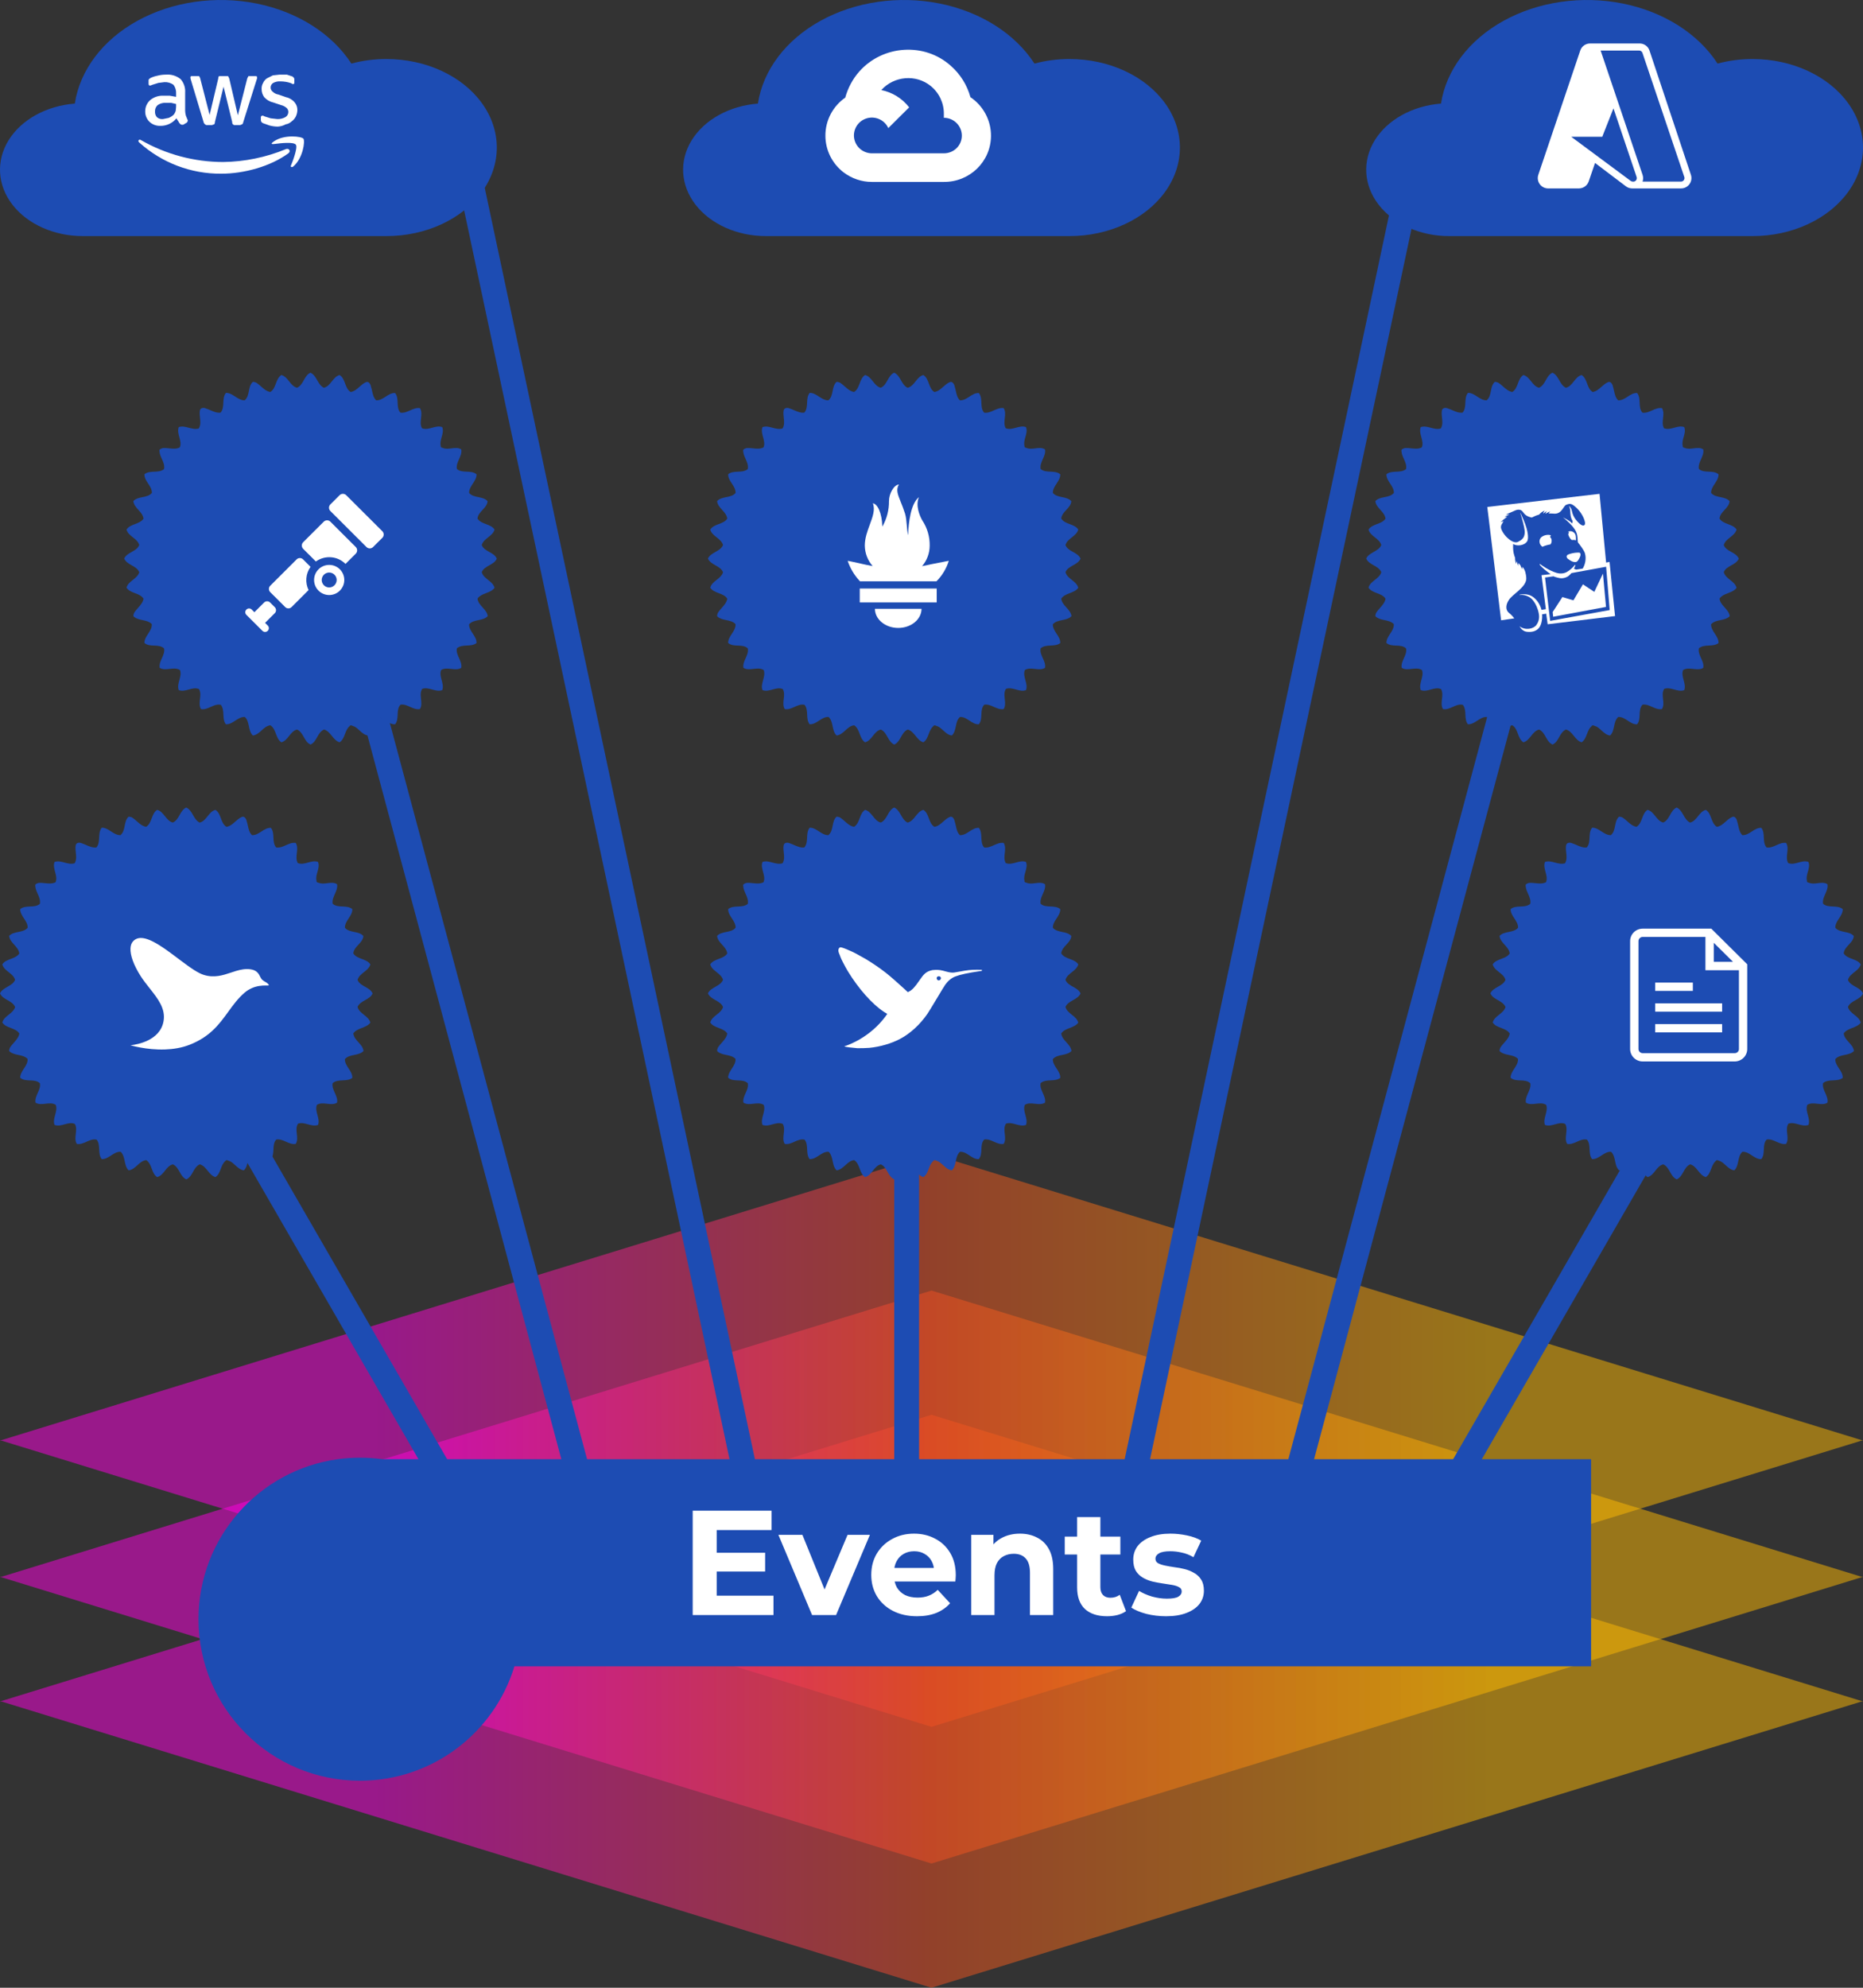
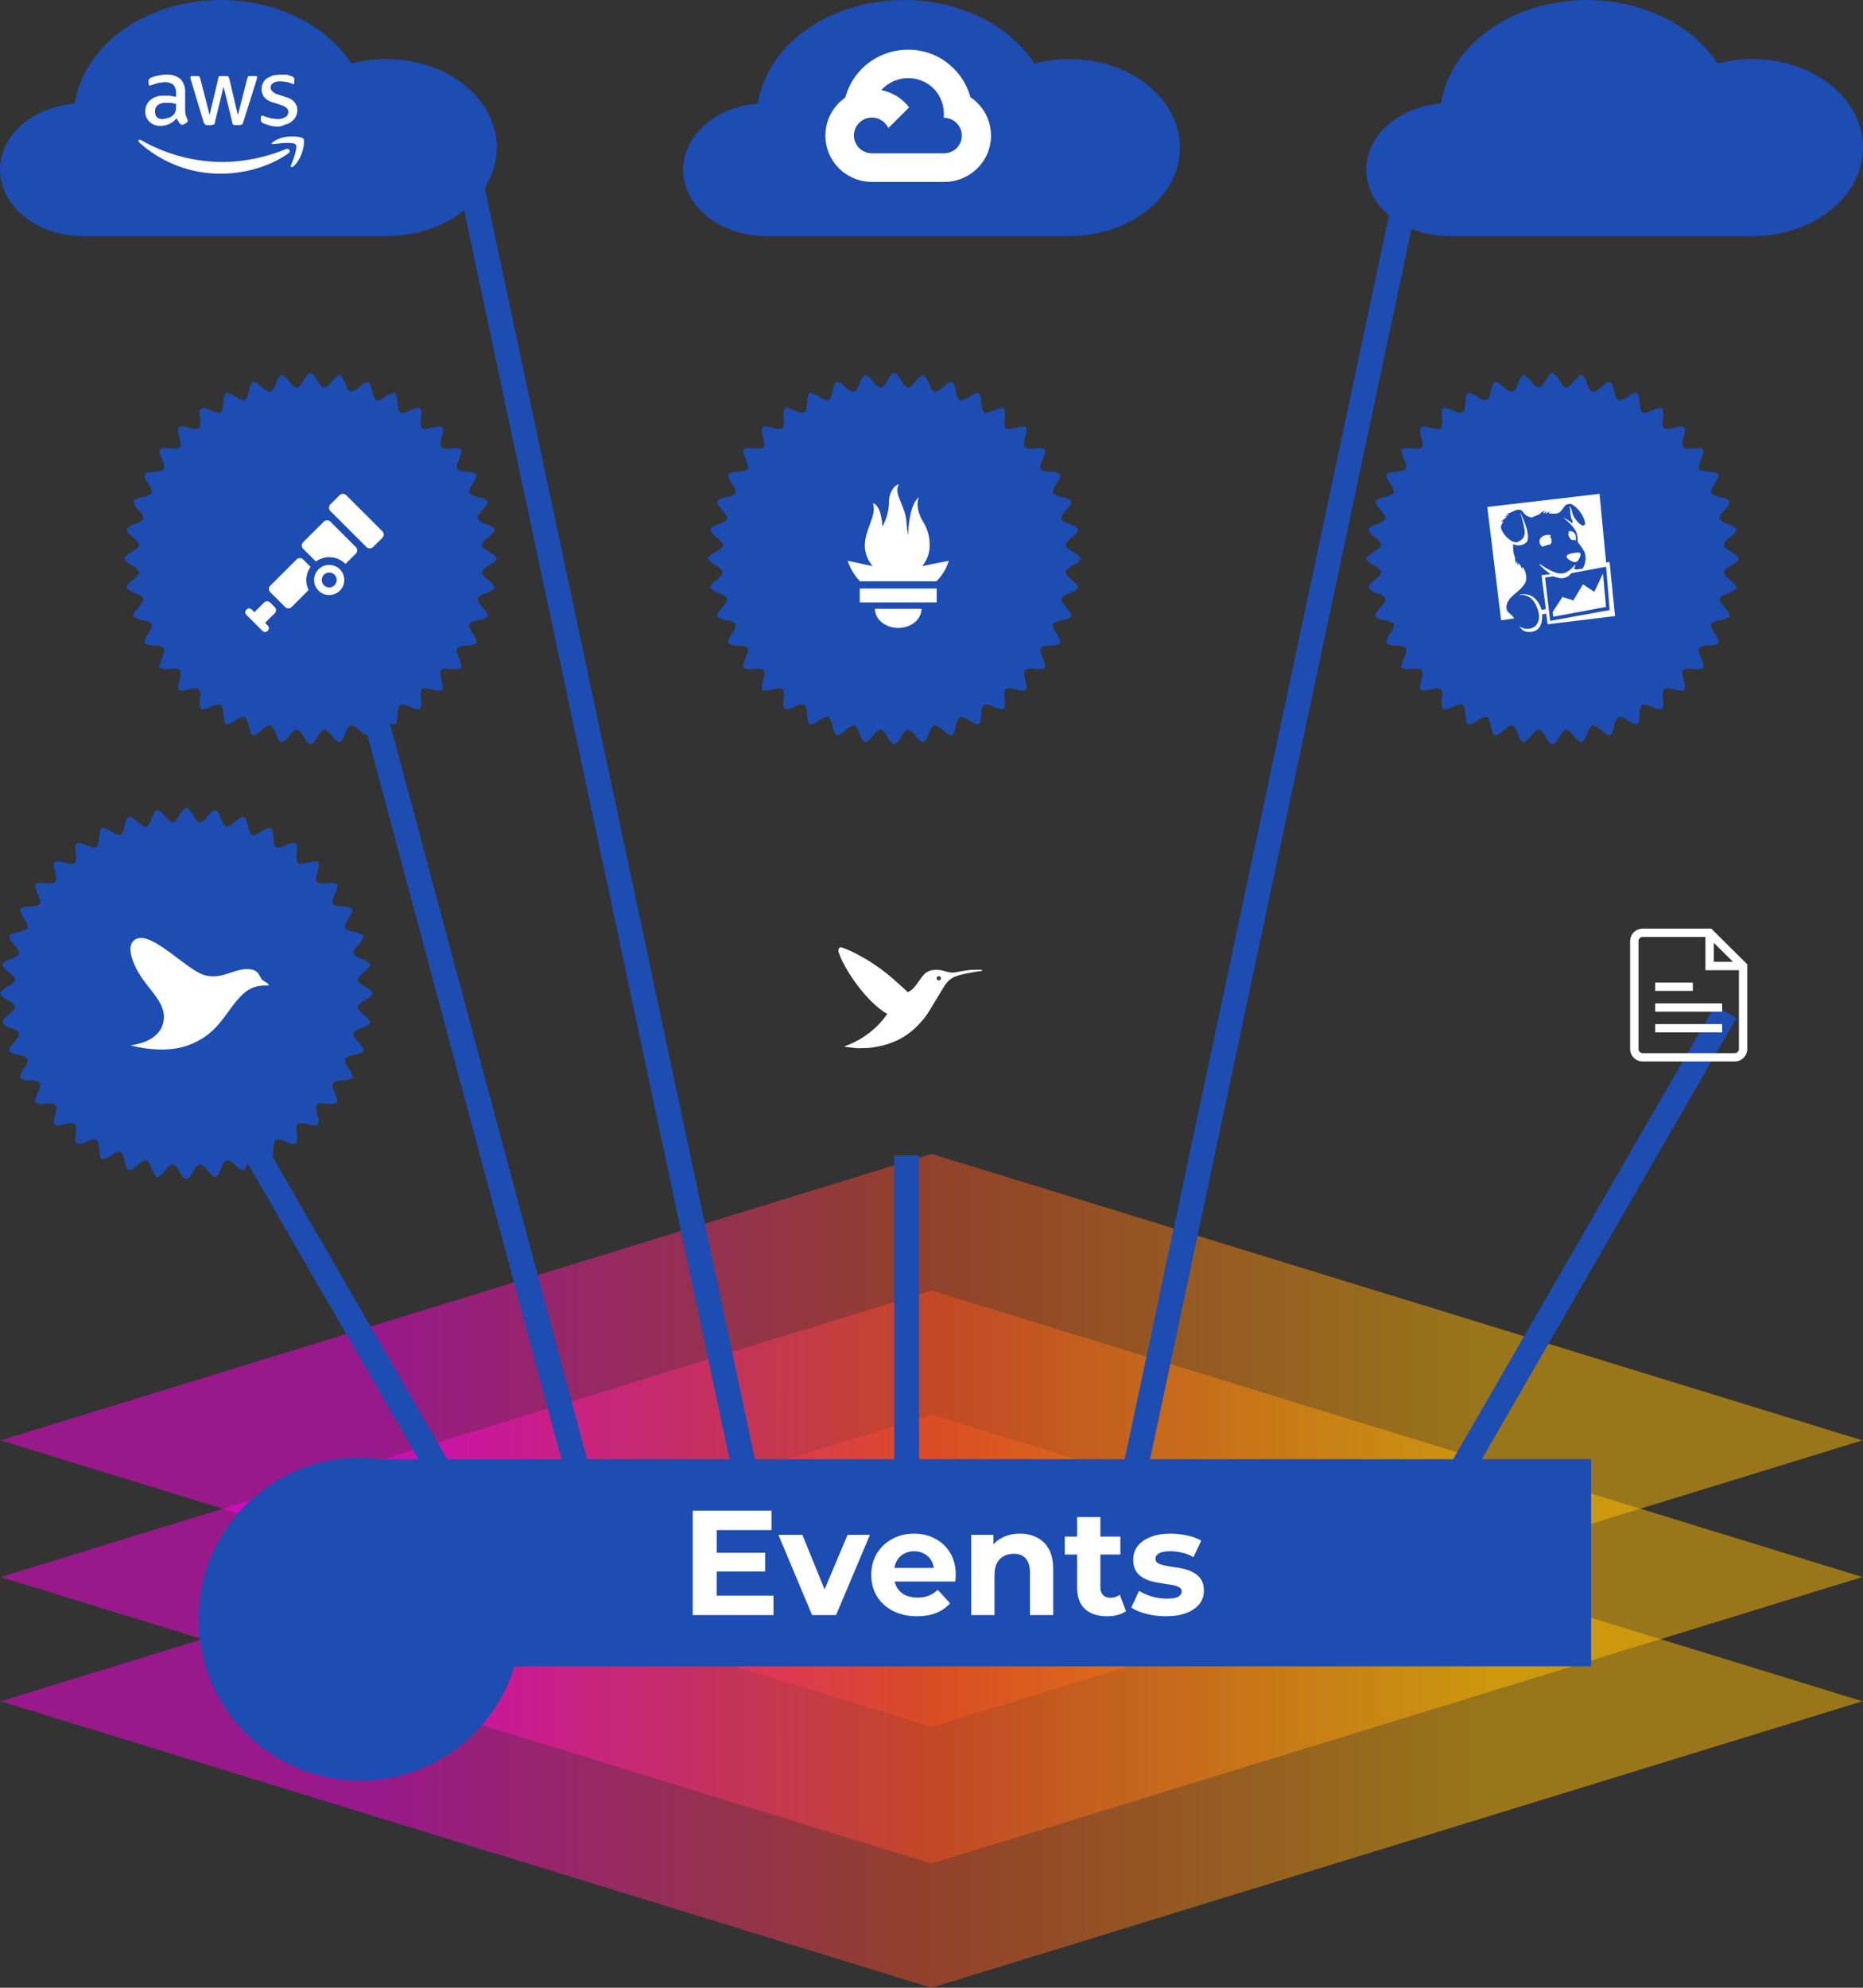
<svg xmlns="http://www.w3.org/2000/svg" width="150" height="160" viewBox="0 0 150 160" fill="none">
  <rect x="0" y="0" width="150" height="160" fill="#333333" stroke="none" />
  <path opacity="0.5" fill-rule="evenodd" clip-rule="evenodd" d="M149.889 115.922L75.001 92.88L0.113 115.922H0.001L0.057 115.94L0.001 115.957H0.113L75.001 138.999L149.889 115.957H150.001L149.945 115.94L150.001 115.922H149.889Z" fill="url(#paint0_linear_740_628)" />
  <path opacity="0.5" fill-rule="evenodd" clip-rule="evenodd" d="M149.889 126.922L75.001 103.88L0.113 126.922H0.001L0.057 126.94L0.001 126.957H0.113L75.001 149.999L149.889 126.957H150.001L149.945 126.94L150.001 126.922H149.889Z" fill="url(#paint1_linear_740_628)" />
  <path opacity="0.5" fill-rule="evenodd" clip-rule="evenodd" d="M149.889 136.922L75.001 113.88L0.113 136.922H0.001L0.057 136.94L0.001 136.957H0.113L75.001 159.999L149.889 136.957H150.001L149.945 136.94L150.001 136.922H149.889Z" fill="url(#paint2_linear_740_628)" />
  <path fill-rule="evenodd" clip-rule="evenodd" d="M72.541 30.607C72.4 30.362 72.26 30.118 71.994 30C71.735 30.118 71.598 30.36 71.462 30.602C71.322 30.851 71.182 31.098 70.911 31.211C70.63 31.136 70.455 30.916 70.28 30.697C70.106 30.478 69.932 30.26 69.653 30.186C69.413 30.343 69.315 30.604 69.216 30.865C69.115 31.133 69.014 31.4 68.762 31.554C68.462 31.5 68.242 31.306 68.022 31.111C67.887 30.991 67.752 30.871 67.597 30.783C67.571 30.78 67.543 30.771 67.513 30.762C67.454 30.744 67.391 30.724 67.343 30.751C67.145 30.942 67.092 31.208 67.04 31.473C66.983 31.754 66.927 32.035 66.697 32.225C66.407 32.228 66.173 32.075 65.94 31.923C65.709 31.772 65.478 31.621 65.194 31.623C65.011 31.847 64.997 32.131 64.983 32.414C64.969 32.704 64.954 32.993 64.758 33.215C64.467 33.248 64.21 33.137 63.952 33.025C63.839 32.975 63.724 32.926 63.607 32.889C63.417 32.794 63.123 32.805 63.091 33.062C63.062 33.244 63.083 33.435 63.104 33.626C63.136 33.926 63.169 34.225 63.006 34.488C62.735 34.573 62.469 34.502 62.203 34.431C61.932 34.359 61.663 34.287 61.391 34.381C61.292 34.646 61.365 34.917 61.438 35.187C61.514 35.466 61.59 35.744 61.474 36.016C61.203 36.151 60.916 36.12 60.626 36.089C60.447 36.07 60.267 36.051 60.091 36.071C60.075 36.077 60.059 36.083 60.042 36.089C59.93 36.13 59.798 36.177 59.841 36.327C59.854 36.543 59.943 36.742 60.032 36.941C60.15 37.202 60.266 37.463 60.208 37.759C59.979 37.945 59.695 37.957 59.412 37.969C59.132 37.981 58.853 37.993 58.629 38.174C58.623 38.461 58.775 38.692 58.928 38.923C59.081 39.155 59.234 39.387 59.229 39.675C59.039 39.904 58.757 39.961 58.474 40.017C58.201 40.072 57.928 40.126 57.736 40.336C57.766 40.623 57.955 40.833 58.145 41.044C58.334 41.254 58.524 41.465 58.554 41.751C58.391 41.989 58.13 42.087 57.87 42.185C57.608 42.284 57.346 42.383 57.187 42.624C57.258 42.904 57.478 43.078 57.7 43.252C57.916 43.423 58.134 43.595 58.214 43.869C58.103 44.145 57.852 44.287 57.601 44.429C57.36 44.566 57.119 44.703 57 44.959C57.114 45.224 57.36 45.364 57.606 45.505C57.855 45.646 58.104 45.788 58.216 46.059C58.135 46.332 57.917 46.505 57.7 46.676C57.479 46.851 57.259 47.025 57.187 47.304C57.342 47.545 57.605 47.645 57.869 47.745C58.135 47.846 58.401 47.947 58.557 48.192C58.503 48.493 58.307 48.714 58.111 48.935C57.995 49.066 57.879 49.197 57.791 49.345C57.786 49.365 57.779 49.386 57.772 49.409C57.74 49.504 57.705 49.613 57.814 49.667C58.004 49.816 58.24 49.865 58.477 49.915C58.747 49.971 59.018 50.028 59.221 50.232C59.243 50.53 59.085 50.772 58.926 51.014C58.776 51.243 58.626 51.473 58.626 51.75C58.845 51.944 59.13 51.955 59.415 51.966C59.705 51.977 59.993 51.989 60.211 52.193C60.263 52.477 60.149 52.73 60.035 52.982C59.923 53.231 59.811 53.479 59.857 53.755C60.103 53.908 60.385 53.875 60.668 53.842C60.956 53.809 61.244 53.776 61.494 53.937C61.587 54.209 61.514 54.477 61.441 54.744C61.367 55.011 61.295 55.278 61.389 55.545C61.656 55.652 61.928 55.577 62.199 55.502C62.477 55.425 62.755 55.348 63.026 55.467C63.166 55.719 63.134 55.995 63.101 56.27C63.068 56.548 63.036 56.825 63.181 57.075C63.462 57.13 63.716 57.015 63.969 56.901C64.233 56.782 64.495 56.664 64.785 56.736C64.961 56.966 64.974 57.245 64.987 57.523C65.001 57.798 65.013 58.073 65.186 58.299C65.475 58.314 65.712 58.159 65.948 58.004C66.187 57.848 66.426 57.692 66.719 57.711C66.925 57.914 66.983 58.188 67.04 58.461C67.096 58.733 67.153 59.004 67.358 59.203C67.646 59.17 67.854 58.981 68.062 58.793C68.27 58.603 68.479 58.413 68.771 58.38C69.018 58.541 69.118 58.806 69.217 59.07C69.315 59.331 69.413 59.591 69.652 59.75C69.929 59.678 70.103 59.458 70.277 59.239C70.454 59.015 70.632 58.791 70.92 58.723C71.184 58.841 71.323 59.085 71.461 59.328C71.6 59.573 71.738 59.817 72.004 59.931C72.266 59.815 72.402 59.573 72.539 59.33C72.678 59.084 72.817 58.837 73.088 58.721C73.368 58.8 73.545 59.019 73.722 59.237C73.896 59.453 74.071 59.669 74.345 59.75C74.582 59.592 74.679 59.337 74.777 59.08C74.865 58.848 74.954 58.615 75.146 58.453C75.209 58.344 75.309 58.389 75.406 58.432C75.447 58.45 75.489 58.469 75.526 58.474C75.681 58.554 75.813 58.675 75.946 58.796C76.15 58.983 76.354 59.17 76.638 59.203C76.844 59.006 76.9 58.736 76.957 58.466C77.014 58.189 77.072 57.912 77.29 57.712C77.583 57.693 77.82 57.85 78.057 58.006C78.291 58.161 78.524 58.315 78.811 58.301C78.99 58.08 79.003 57.801 79.016 57.522C79.029 57.231 79.043 56.941 79.246 56.722C79.526 56.676 79.776 56.788 80.025 56.9C80.278 57.013 80.53 57.126 80.811 57.075C80.962 56.832 80.93 56.55 80.899 56.267C80.866 55.979 80.834 55.692 80.996 55.447C81.266 55.353 81.534 55.427 81.8 55.501C82.07 55.575 82.339 55.65 82.609 55.549C82.705 55.282 82.632 55.017 82.56 54.75C82.486 54.48 82.411 54.208 82.514 53.934C82.762 53.779 83.045 53.811 83.329 53.844C83.61 53.877 83.891 53.909 84.138 53.759C84.19 53.479 84.076 53.228 83.962 52.977C83.846 52.723 83.731 52.469 83.785 52.184C84.016 51.99 84.304 51.976 84.592 51.961C84.868 51.948 85.143 51.934 85.368 51.762C85.378 51.473 85.224 51.24 85.07 51.006C84.916 50.773 84.763 50.54 84.769 50.251C84.964 50.03 85.245 49.972 85.527 49.914C85.8 49.858 86.074 49.802 86.27 49.596C86.236 49.311 86.048 49.104 85.861 48.897C85.67 48.687 85.479 48.476 85.447 48.182C85.614 47.944 85.877 47.842 86.139 47.741C86.395 47.642 86.651 47.543 86.819 47.317C86.748 47.036 86.527 46.86 86.305 46.684C86.084 46.509 85.862 46.333 85.788 46.051C85.904 45.781 86.151 45.642 86.399 45.503C86.642 45.366 86.885 45.23 87 44.97C86.89 44.703 86.645 44.566 86.398 44.43C86.149 44.291 85.899 44.152 85.788 43.877C85.865 43.597 86.085 43.422 86.305 43.249C86.526 43.075 86.745 42.901 86.819 42.624C86.659 42.386 86.399 42.288 86.138 42.191C85.873 42.091 85.607 41.992 85.447 41.743C85.473 41.453 85.664 41.247 85.855 41.042C86.047 40.835 86.238 40.629 86.257 40.34C86.069 40.129 85.794 40.072 85.52 40.016C85.239 39.958 84.958 39.9 84.77 39.677C84.767 39.39 84.919 39.157 85.071 38.925C85.223 38.694 85.374 38.463 85.369 38.18C85.149 37.99 84.864 37.978 84.579 37.966C84.293 37.954 84.006 37.942 83.787 37.749C83.735 37.465 83.849 37.211 83.963 36.957C84.076 36.704 84.189 36.452 84.138 36.171C83.899 36.021 83.629 36.056 83.357 36.09C83.123 36.12 82.888 36.15 82.67 36.062C82.663 36.06 82.656 36.058 82.648 36.056C82.566 36.037 82.465 36.013 82.488 35.902C82.423 35.658 82.492 35.417 82.561 35.177C82.636 34.911 82.712 34.646 82.607 34.38C82.34 34.281 82.07 34.355 81.801 34.429C81.525 34.505 81.249 34.581 80.976 34.47C80.836 34.219 80.868 33.942 80.9 33.666C80.932 33.384 80.964 33.103 80.814 32.852C80.531 32.806 80.279 32.919 80.025 33.032C79.774 33.145 79.522 33.258 79.239 33.216C79.041 32.993 79.028 32.704 79.015 32.414C79.002 32.136 78.989 31.857 78.812 31.635C78.521 31.621 78.287 31.774 78.052 31.928C77.817 32.082 77.581 32.236 77.287 32.225C77.078 32.02 77.019 31.749 76.96 31.478C76.933 31.356 76.907 31.234 76.867 31.117C76.839 30.921 76.668 30.636 76.438 30.776C76.254 30.859 76.101 30.995 75.948 31.131C75.737 31.319 75.526 31.506 75.236 31.555C74.984 31.402 74.884 31.135 74.785 30.867C74.686 30.604 74.588 30.341 74.344 30.188C74.067 30.259 73.893 30.479 73.718 30.698C73.541 30.921 73.364 31.145 73.078 31.214C72.818 31.09 72.679 30.848 72.541 30.607Z" fill="#1D4CB3" />
  <path fill-rule="evenodd" clip-rule="evenodd" d="M69.24 46.793H75.398C75.859 46.331 76.201 45.764 76.393 45.141L74.979 45.416C74.979 45.416 74.678 45.488 74.243 45.571C74.635 45.113 74.851 44.531 74.853 43.928C74.868 43.205 74.661 42.495 74.261 41.892C74.031 41.496 73.7 40.675 73.989 40.015C73.33 40.537 73.152 42.05 73.113 43.087C73.061 42.864 73.037 42.582 73.012 42.297C72.981 41.947 72.95 41.591 72.867 41.333C72.75 40.967 72.629 40.665 72.525 40.407C72.274 39.785 72.125 39.413 72.376 39C71.977 39.024 71.577 39.727 71.577 40.331C71.586 41.053 71.401 41.764 71.04 42.39C71.014 41.263 70.634 40.543 70.278 40.514C70.478 41.023 70.265 41.598 70.031 42.23C69.838 42.754 69.63 43.318 69.63 43.916C69.638 44.523 69.861 45.107 70.26 45.565C69.848 45.49 69.566 45.425 69.566 45.425C69.019 45.302 68.248 45.132 68.25 45.145C68.448 45.729 68.764 46.266 69.179 46.722C69.195 46.741 69.212 46.76 69.229 46.779C69.233 46.784 69.236 46.788 69.24 46.793ZM75.42 48.493H69.223V47.372H75.42V48.493H75.42ZM72.321 50.545C71.286 50.545 70.445 49.855 70.445 49.003H74.197C74.197 49.854 73.358 50.545 72.321 50.545Z" fill="white" />
-   <path fill-rule="evenodd" clip-rule="evenodd" d="M72.541 65.607C72.4 65.362 72.26 65.118 71.994 65C71.735 65.118 71.598 65.36 71.462 65.603C71.322 65.85 71.182 66.098 70.911 66.211C70.63 66.136 70.455 65.916 70.28 65.697C70.106 65.478 69.932 65.26 69.653 65.186C69.413 65.343 69.315 65.604 69.216 65.865C69.115 66.133 69.014 66.4 68.762 66.554C68.462 66.5 68.242 66.306 68.022 66.111C67.887 65.991 67.752 65.871 67.597 65.783C67.571 65.78 67.543 65.771 67.513 65.762C67.454 65.744 67.391 65.725 67.343 65.751C67.145 65.942 67.092 66.208 67.04 66.473C66.983 66.754 66.927 67.035 66.697 67.225C66.407 67.228 66.173 67.075 65.94 66.923C65.709 66.772 65.478 66.621 65.194 66.623C65.011 66.847 64.997 67.131 64.983 67.414C64.969 67.704 64.954 67.993 64.758 68.215C64.467 68.248 64.21 68.137 63.952 68.025C63.839 67.975 63.724 67.926 63.607 67.889C63.417 67.794 63.123 67.805 63.091 68.062C63.062 68.244 63.083 68.435 63.104 68.626C63.136 68.926 63.169 69.225 63.006 69.488C62.735 69.573 62.469 69.502 62.203 69.431C61.932 69.359 61.663 69.287 61.391 69.381C61.292 69.646 61.365 69.917 61.438 70.187C61.514 70.466 61.59 70.744 61.474 71.016C61.203 71.15 60.916 71.12 60.626 71.089C60.447 71.07 60.267 71.051 60.091 71.071C60.075 71.077 60.059 71.083 60.042 71.089C59.93 71.13 59.798 71.177 59.841 71.327C59.854 71.543 59.943 71.742 60.032 71.941C60.15 72.202 60.266 72.463 60.208 72.759C59.979 72.945 59.695 72.957 59.412 72.969C59.132 72.981 58.853 72.993 58.629 73.174C58.623 73.461 58.775 73.692 58.928 73.923C59.081 74.155 59.234 74.387 59.229 74.675C59.039 74.904 58.757 74.961 58.474 75.017C58.201 75.072 57.928 75.126 57.736 75.336C57.766 75.623 57.955 75.833 58.145 76.044C58.334 76.254 58.524 76.465 58.554 76.751C58.391 76.989 58.13 77.087 57.87 77.185C57.608 77.284 57.346 77.383 57.187 77.624C57.258 77.904 57.478 78.078 57.7 78.252C57.916 78.423 58.134 78.595 58.214 78.869C58.103 79.145 57.852 79.287 57.601 79.429C57.36 79.566 57.119 79.703 57 79.959C57.114 80.224 57.36 80.364 57.606 80.504C57.855 80.646 58.104 80.788 58.216 81.059C58.135 81.332 57.917 81.505 57.7 81.676C57.479 81.851 57.259 82.025 57.187 82.304C57.342 82.545 57.605 82.644 57.869 82.745C58.135 82.846 58.401 82.947 58.557 83.192C58.503 83.493 58.307 83.714 58.111 83.935C57.995 84.066 57.879 84.197 57.791 84.345C57.786 84.365 57.779 84.386 57.772 84.409C57.74 84.504 57.705 84.613 57.814 84.667C58.004 84.816 58.24 84.865 58.477 84.915C58.747 84.971 59.018 85.028 59.221 85.232C59.243 85.53 59.085 85.772 58.926 86.014C58.776 86.243 58.626 86.473 58.626 86.75C58.845 86.944 59.13 86.955 59.415 86.966C59.705 86.978 59.993 86.989 60.211 87.192C60.263 87.477 60.149 87.73 60.035 87.982C59.923 88.231 59.811 88.479 59.857 88.755C60.103 88.908 60.385 88.875 60.668 88.842C60.956 88.809 61.244 88.776 61.494 88.937C61.587 89.209 61.514 89.477 61.441 89.744C61.367 90.011 61.295 90.278 61.389 90.546C61.656 90.652 61.928 90.577 62.199 90.502C62.477 90.425 62.755 90.348 63.026 90.467C63.166 90.719 63.134 90.995 63.101 91.27C63.068 91.548 63.036 91.825 63.181 92.075C63.462 92.13 63.716 92.015 63.969 91.901C64.233 91.782 64.495 91.664 64.785 91.736C64.961 91.966 64.974 92.245 64.987 92.523C65.001 92.798 65.013 93.073 65.186 93.299C65.475 93.314 65.712 93.159 65.948 93.004C66.187 92.848 66.426 92.692 66.719 92.711C66.925 92.914 66.983 93.188 67.04 93.46C67.096 93.733 67.153 94.004 67.358 94.203C67.646 94.17 67.854 93.981 68.062 93.793C68.27 93.603 68.479 93.413 68.771 93.38C69.018 93.541 69.118 93.806 69.217 94.07C69.315 94.331 69.413 94.591 69.652 94.75C69.929 94.678 70.103 94.458 70.277 94.239C70.454 94.015 70.632 93.791 70.92 93.723C71.184 93.841 71.323 94.085 71.461 94.329C71.6 94.573 71.738 94.817 72.004 94.931C72.266 94.815 72.402 94.573 72.539 94.33C72.678 94.084 72.817 93.837 73.088 93.721C73.368 93.8 73.545 94.019 73.722 94.237C73.896 94.453 74.071 94.669 74.345 94.75C74.582 94.592 74.679 94.337 74.777 94.08C74.865 93.848 74.954 93.615 75.146 93.453C75.209 93.344 75.309 93.388 75.406 93.432C75.447 93.45 75.489 93.469 75.526 93.475C75.681 93.554 75.813 93.675 75.946 93.796C76.15 93.983 76.354 94.17 76.638 94.203C76.844 94.006 76.9 93.736 76.957 93.466C77.014 93.189 77.072 92.912 77.29 92.712C77.583 92.693 77.82 92.85 78.057 93.006C78.291 93.161 78.524 93.315 78.811 93.301C78.99 93.08 79.003 92.801 79.016 92.522C79.029 92.231 79.043 91.941 79.246 91.722C79.526 91.676 79.776 91.788 80.025 91.9C80.278 92.013 80.53 92.126 80.811 92.075C80.962 91.832 80.93 91.55 80.899 91.267C80.866 90.979 80.834 90.692 80.996 90.447C81.266 90.353 81.534 90.427 81.8 90.501C82.07 90.575 82.339 90.65 82.609 90.549C82.705 90.282 82.632 90.016 82.56 89.75C82.486 89.48 82.411 89.208 82.514 88.933C82.762 88.779 83.045 88.811 83.329 88.844C83.61 88.877 83.891 88.909 84.138 88.759C84.19 88.479 84.076 88.228 83.962 87.977C83.846 87.723 83.731 87.469 83.785 87.184C84.016 86.99 84.304 86.976 84.592 86.961C84.868 86.948 85.143 86.934 85.368 86.762C85.378 86.473 85.224 86.24 85.07 86.006C84.916 85.773 84.763 85.54 84.769 85.251C84.964 85.03 85.245 84.972 85.527 84.914C85.8 84.858 86.074 84.802 86.27 84.596C86.236 84.311 86.048 84.104 85.861 83.897C85.67 83.687 85.479 83.476 85.447 83.182C85.614 82.944 85.877 82.842 86.139 82.741C86.395 82.642 86.651 82.543 86.819 82.317C86.748 82.036 86.527 81.86 86.305 81.684C86.084 81.509 85.862 81.333 85.788 81.051C85.904 80.781 86.151 80.642 86.399 80.503C86.642 80.366 86.885 80.23 87 79.97C86.89 79.703 86.645 79.567 86.398 79.43C86.149 79.291 85.899 79.152 85.788 78.877C85.865 78.597 86.085 78.422 86.305 78.249C86.526 78.075 86.745 77.901 86.819 77.624C86.659 77.386 86.399 77.288 86.138 77.191C85.873 77.091 85.607 76.992 85.447 76.743C85.473 76.453 85.664 76.247 85.855 76.042C86.047 75.835 86.238 75.629 86.257 75.34C86.069 75.129 85.794 75.072 85.52 75.016C85.239 74.958 84.958 74.9 84.77 74.677C84.767 74.39 84.919 74.157 85.071 73.925C85.223 73.694 85.374 73.463 85.369 73.18C85.149 72.99 84.864 72.978 84.579 72.966C84.293 72.954 84.006 72.942 83.787 72.749C83.735 72.465 83.849 72.211 83.963 71.957C84.076 71.704 84.189 71.452 84.138 71.171C83.899 71.021 83.629 71.056 83.357 71.09C83.123 71.12 82.888 71.15 82.67 71.062C82.663 71.06 82.656 71.058 82.648 71.056C82.566 71.037 82.465 71.013 82.488 70.902C82.423 70.658 82.492 70.417 82.561 70.177C82.636 69.911 82.712 69.646 82.607 69.38C82.34 69.281 82.07 69.355 81.801 69.429C81.525 69.505 81.249 69.581 80.976 69.47C80.836 69.219 80.868 68.942 80.9 68.666C80.932 68.384 80.964 68.103 80.814 67.852C80.531 67.806 80.279 67.919 80.025 68.032C79.774 68.145 79.522 68.258 79.239 68.216C79.041 67.993 79.028 67.704 79.015 67.414C79.002 67.136 78.989 66.856 78.812 66.635C78.521 66.621 78.287 66.774 78.052 66.928C77.817 67.082 77.581 67.237 77.287 67.225C77.078 67.02 77.019 66.749 76.96 66.478C76.933 66.356 76.907 66.234 76.867 66.117C76.839 65.921 76.668 65.636 76.438 65.776C76.254 65.859 76.101 65.995 75.948 66.131C75.737 66.319 75.526 66.506 75.236 66.555C74.984 66.402 74.884 66.135 74.785 65.868C74.686 65.604 74.588 65.341 74.344 65.188C74.067 65.26 73.893 65.479 73.718 65.698C73.541 65.921 73.364 66.144 73.078 66.214C72.818 66.09 72.679 65.848 72.541 65.607Z" fill="#1D4CB3" />
  <path d="M69.019 84.371C68.571 84.337 68.113 84.278 68.003 84.237C67.969 84.225 67.981 84.217 68.071 84.189C68.353 84.103 68.85 83.875 69.189 83.677C70.032 83.186 70.725 82.574 71.289 81.823C71.425 81.641 71.449 81.6 71.421 81.595C71.402 81.592 71.281 81.52 71.154 81.436C70.22 80.821 69.116 79.576 68.263 78.175C68.053 77.831 67.68 77.106 67.693 77.071C67.7 77.055 67.696 77.051 67.682 77.059C67.668 77.068 67.664 77.062 67.672 77.042C67.679 77.024 67.675 77.011 67.663 77.011C67.651 77.011 67.647 77.006 67.653 76.999C67.659 76.993 67.644 76.942 67.617 76.884C67.498 76.623 67.475 76.494 67.525 76.378C67.56 76.294 67.617 76.25 67.689 76.25C67.761 76.25 68.151 76.392 68.357 76.494C68.434 76.531 68.517 76.567 68.543 76.574C68.618 76.592 69.324 76.969 69.69 77.186C70.269 77.533 70.826 77.915 71.358 78.329C71.697 78.598 72.354 79.173 72.836 79.621L73.093 79.86L73.19 79.812C73.44 79.691 73.67 79.445 74.029 78.914C74.376 78.401 74.557 78.24 74.91 78.126C75.029 78.087 75.109 78.076 75.302 78.069C75.59 78.058 75.775 78.085 76.149 78.194C76.421 78.273 76.634 78.302 76.812 78.283C76.873 78.276 77.082 78.241 77.277 78.204C77.869 78.091 78.176 78.058 78.635 78.056C78.977 78.055 79.044 78.059 79.059 78.082C79.088 78.129 79.069 78.147 78.973 78.16C77.939 78.31 77.337 78.439 76.917 78.6C76.613 78.716 76.339 78.939 76.11 79.257C76.051 79.337 75.735 79.854 75.408 80.404C75.08 80.955 74.746 81.5 74.666 81.614C74.064 82.484 73.279 83.2 72.458 83.631C71.757 83.999 70.851 84.261 69.999 84.344C69.788 84.365 69.167 84.382 69.019 84.371H69.019ZM75.704 78.86C75.814 78.75 75.745 78.583 75.587 78.582C75.494 78.581 75.421 78.643 75.419 78.725C75.414 78.892 75.587 78.975 75.704 78.86Z" fill="white" />
  <path d="M73 93V125" stroke="#1D4CB3" stroke-width="2" />
  <path d="M138.942 81.449L114.058 124.551" stroke="#1D4CB3" stroke-width="2" />
  <path d="M14.058 81.449L38.942 124.551" stroke="#1D4CB3" stroke-width="2" />
  <path d="M26.761 44.788L47.239 121.212" stroke="#1D4CB3" stroke-width="2" />
  <path d="M37.25 11.556L60.084 118.982" stroke="#1D4CB3" stroke-width="2" />
  <path d="M114.084 11.556L91.25 118.982" stroke="#1D4CB3" stroke-width="2" />
-   <path d="M124.239 44.788L103.761 121.212" stroke="#1D4CB3" stroke-width="2" />
  <path d="M86.112 4.751C85.153 4.749 84.2 4.873 83.29 5.118C81.725 2.703 78.944 0.943 75.651 0.283C72.358 -0.376 68.871 0.128 66.073 1.669C63.276 3.209 61.437 5.638 61.023 8.339C58.728 8.518 56.711 9.634 55.69 11.291C54.669 12.948 54.788 14.911 56.005 16.481C57.222 18.051 59.365 19.005 61.67 19.004H86.112C89.287 19.004 92.222 17.645 93.809 15.441C95.397 13.236 95.397 10.519 93.809 8.314C92.222 6.109 89.287 4.751 86.112 4.751Z" fill="#1D4CB3" />
  <path fill-rule="evenodd" clip-rule="evenodd" d="M76.56 5.303L76.56 5.303C77.321 5.973 77.868 6.848 78.134 7.822C79.178 8.524 79.8 9.697 79.79 10.948C79.774 13.013 78.075 14.658 75.995 14.642H73.095L73.095 14.642V14.642H70.2C69.38 14.646 68.581 14.37 67.927 13.879L67.927 13.879L67.927 13.879C67.006 13.176 66.463 12.091 66.457 10.938C66.449 9.665 67.082 8.537 68.056 7.856C68.266 7.09 68.658 6.349 69.187 5.754C71.091 3.612 74.448 3.396 76.56 5.303ZM70.956 7.25C71.841 7.427 72.642 7.917 73.201 8.642L71.522 10.31C71.376 9.991 71.119 9.736 70.798 9.592C70.07 9.265 69.212 9.586 68.883 10.31C68.554 11.033 68.877 11.884 69.606 12.211L69.606 12.211L69.606 12.211C69.794 12.296 69.994 12.341 70.2 12.341H73.095L73.095 12.341H75.995C76.794 12.341 77.443 11.713 77.443 10.919C77.443 10.125 76.794 9.482 75.995 9.482V9.195C76.012 8.315 75.62 7.475 74.934 6.918L74.933 6.918C73.743 5.961 72 6.113 70.969 7.237L70.956 7.25Z" fill="white" />
  <path d="M141.112 4.751C140.153 4.749 139.2 4.873 138.29 5.118C136.725 2.703 133.944 0.943 130.651 0.283C127.358 -0.376 123.871 0.128 121.073 1.669C118.276 3.209 116.437 5.638 116.023 8.339C113.728 8.518 111.711 9.634 110.69 11.291C109.669 12.948 109.788 14.911 111.005 16.481C112.222 18.051 114.365 19.005 116.67 19.004H141.112C144.287 19.004 147.222 17.645 148.809 15.441C150.397 13.236 150.397 10.519 148.809 8.314C147.222 6.109 144.287 4.751 141.112 4.751Z" fill="#1D4CB3" />
  <g clip-path="url(#clip0_740_628)">
-     <path fill-rule="evenodd" clip-rule="evenodd" d="M136.142 14.067L132.809 4.067C132.751 3.894 132.638 3.745 132.487 3.643C132.337 3.541 132.157 3.49 131.975 3.5H128.025C127.851 3.499 127.68 3.554 127.538 3.656C127.396 3.757 127.29 3.901 127.234 4.067L123.859 14.067C123.815 14.195 123.803 14.333 123.825 14.468C123.847 14.602 123.901 14.729 123.984 14.838C124.066 14.946 124.173 15.033 124.297 15.09C124.42 15.148 124.556 15.174 124.692 15.167H127.134C127.307 15.165 127.476 15.11 127.616 15.008C127.756 14.907 127.862 14.764 127.917 14.6L128.425 13.117L130.925 15.008C131.071 15.114 131.246 15.169 131.425 15.167H135.325C135.46 15.171 135.594 15.143 135.715 15.084C135.836 15.026 135.941 14.939 136.022 14.83C136.102 14.722 136.155 14.596 136.176 14.463C136.197 14.33 136.185 14.194 136.142 14.067ZM131.459 14.617C131.398 14.617 131.339 14.596 131.292 14.558L126.584 11.067L126.509 11.008H129.009L129.075 10.833L129.909 8.725L131.775 14.25C131.79 14.296 131.793 14.346 131.783 14.393C131.774 14.441 131.752 14.486 131.72 14.522C131.688 14.559 131.648 14.587 131.602 14.604C131.556 14.62 131.507 14.625 131.459 14.617ZM135.35 14.617H132.25C132.313 14.438 132.313 14.245 132.25 14.067L128.875 4.067H131.975C132.034 4.067 132.091 4.085 132.139 4.12C132.187 4.154 132.223 4.203 132.242 4.258L135.617 14.258C135.628 14.3 135.63 14.343 135.622 14.386C135.614 14.428 135.597 14.468 135.571 14.502C135.545 14.537 135.512 14.565 135.474 14.585C135.436 14.605 135.393 14.616 135.35 14.617Z" fill="white" />
-   </g>
+     </g>
  <path d="M31.112 4.751C30.153 4.749 29.2 4.873 28.291 5.118C26.725 2.703 23.944 0.943 20.651 0.283C17.358 -0.376 13.871 0.128 11.073 1.669C8.276 3.209 6.437 5.638 6.023 8.339C3.728 8.518 1.711 9.634 0.69 11.291C-0.331 12.948 -0.212 14.911 1.005 16.481C2.222 18.051 4.365 19.005 6.67 19.004H31.112C34.287 19.004 37.222 17.645 38.809 15.441C40.397 13.236 40.397 10.519 38.809 8.314C37.222 6.109 34.287 4.751 31.112 4.751Z" fill="#1D4CB3" />
  <path fill-rule="evenodd" clip-rule="evenodd" d="M14.967 9.311C14.93 9.183 14.91 9.05 14.907 8.917V7.461C14.922 7.264 14.897 7.066 14.835 6.879C14.772 6.691 14.673 6.518 14.543 6.369C14.21 6.101 13.786 5.971 13.36 6.006C13.125 6.006 12.89 6.037 12.663 6.097C12.474 6.134 12.29 6.195 12.117 6.278L11.995 6.369C11.967 6.414 11.956 6.469 11.965 6.521V6.733C11.965 6.824 11.995 6.885 12.056 6.885H12.117L12.268 6.824L12.754 6.673L13.239 6.612C13.498 6.599 13.755 6.674 13.967 6.824C14.117 7.024 14.193 7.272 14.179 7.522V7.795L13.663 7.704H13.178C12.796 7.682 12.418 7.801 12.117 8.037C11.984 8.149 11.877 8.288 11.803 8.445C11.73 8.602 11.692 8.774 11.692 8.947C11.687 9.104 11.714 9.26 11.771 9.406C11.829 9.552 11.915 9.685 12.026 9.796C12.143 9.908 12.281 9.994 12.432 10.052C12.583 10.109 12.744 10.136 12.905 10.13C13.154 10.135 13.401 10.082 13.627 9.977C13.853 9.872 14.052 9.717 14.209 9.523C14.253 9.608 14.303 9.689 14.361 9.766C14.393 9.848 14.445 9.921 14.512 9.978C14.531 9.999 14.555 10.016 14.581 10.027C14.607 10.037 14.636 10.041 14.664 10.039H14.755L15.058 9.857C15.066 9.841 15.075 9.827 15.082 9.814C15.103 9.778 15.119 9.75 15.119 9.705C15.12 9.689 15.118 9.672 15.113 9.657C15.108 9.641 15.1 9.627 15.089 9.614L14.967 9.311ZM13.572 9.493L13.117 9.584C13.03 9.593 12.943 9.585 12.859 9.559C12.776 9.533 12.698 9.49 12.632 9.432C12.524 9.306 12.47 9.143 12.481 8.977C12.475 8.881 12.491 8.785 12.527 8.695C12.564 8.606 12.621 8.526 12.693 8.462C12.888 8.326 13.123 8.262 13.36 8.28H13.785L14.179 8.371V8.553C14.179 8.638 14.169 8.714 14.161 8.78C14.154 8.832 14.149 8.877 14.149 8.917C14.117 9.026 14.065 9.129 13.997 9.22C13.875 9.338 13.731 9.431 13.572 9.493ZM16.582 10.057C16.609 10.067 16.637 10.072 16.666 10.069H17.06L17.242 10.008C17.264 9.984 17.28 9.955 17.291 9.924C17.301 9.893 17.305 9.859 17.302 9.827L18 6.976L18.697 9.827C18.692 9.86 18.695 9.893 18.705 9.925C18.715 9.957 18.733 9.986 18.757 10.01C18.78 10.033 18.809 10.051 18.841 10.061C18.873 10.072 18.907 10.074 18.94 10.069H19.334L19.486 10.008C19.512 9.993 19.535 9.971 19.551 9.945C19.567 9.918 19.576 9.888 19.577 9.857L20.668 6.4C20.668 6.385 20.676 6.369 20.683 6.354C20.691 6.339 20.699 6.324 20.699 6.309V6.218C20.699 6.157 20.668 6.127 20.577 6.127H20.001L19.91 6.309L19.152 9.281L18.455 6.309L18.364 6.127H17.636C17.614 6.151 17.597 6.18 17.587 6.212C17.576 6.243 17.572 6.276 17.575 6.309L16.878 9.25L16.12 6.309C16.102 6.242 16.072 6.18 16.029 6.127H15.422C15.41 6.127 15.398 6.129 15.387 6.134C15.376 6.138 15.366 6.145 15.358 6.153C15.349 6.162 15.343 6.172 15.338 6.183C15.334 6.194 15.331 6.206 15.331 6.218C15.331 6.28 15.341 6.341 15.361 6.4L16.392 9.827C16.399 9.864 16.413 9.899 16.434 9.93C16.455 9.962 16.482 9.988 16.514 10.008C16.533 10.03 16.556 10.046 16.582 10.057ZM21.699 10.1C21.917 10.16 22.141 10.19 22.367 10.191C22.59 10.178 22.808 10.116 23.003 10.008C23.186 9.979 23.355 9.894 23.489 9.766C23.631 9.664 23.745 9.529 23.822 9.372C23.897 9.21 23.939 9.034 23.943 8.856C23.946 8.635 23.871 8.421 23.731 8.25C23.555 8.032 23.308 7.882 23.034 7.825L22.427 7.613C22.244 7.585 22.074 7.5 21.942 7.37C21.897 7.333 21.861 7.287 21.835 7.234C21.808 7.182 21.794 7.125 21.79 7.067C21.785 6.988 21.803 6.909 21.84 6.84C21.878 6.77 21.934 6.712 22.003 6.673C22.18 6.58 22.379 6.538 22.579 6.551C22.878 6.552 23.176 6.603 23.458 6.703C23.477 6.724 23.501 6.741 23.527 6.751C23.553 6.762 23.582 6.766 23.61 6.764C23.671 6.764 23.701 6.733 23.701 6.642V6.43C23.71 6.378 23.699 6.323 23.671 6.278C23.661 6.269 23.652 6.257 23.642 6.244C23.619 6.214 23.591 6.178 23.549 6.157L23.367 6.097L23.094 6.006H22.518L21.972 6.066L21.487 6.309C21.355 6.4 21.25 6.526 21.184 6.673C21.097 6.819 21.055 6.988 21.063 7.158C21.058 7.398 21.133 7.632 21.275 7.825C21.468 8.038 21.722 8.187 22.003 8.25L22.64 8.462C22.809 8.504 22.965 8.588 23.094 8.705C23.171 8.787 23.214 8.895 23.216 9.008C23.216 9.094 23.194 9.178 23.152 9.253C23.109 9.327 23.047 9.389 22.973 9.432C22.778 9.539 22.558 9.591 22.336 9.584L21.79 9.523L21.305 9.372L21.184 9.311H21.123C21.091 9.311 21.06 9.324 21.038 9.347C21.015 9.369 21.002 9.4 21.002 9.432V9.675C21.002 9.69 21.009 9.713 21.017 9.736C21.025 9.758 21.032 9.781 21.032 9.796C21.07 9.851 21.122 9.893 21.184 9.918L21.699 10.1ZM17.818 13.981C19.637 13.981 21.76 13.405 23.215 12.344C23.458 12.162 23.246 11.889 23.003 12.01C21.405 12.668 19.697 13.018 17.969 13.041C15.65 13.039 13.372 12.433 11.358 11.282C11.207 11.161 11.055 11.343 11.207 11.464C13.017 13.103 15.376 14.001 17.818 13.981ZM22.124 11.586C22.579 11.525 23.64 11.404 23.822 11.646C24.004 11.889 23.488 13.193 23.428 13.314C23.367 13.435 23.488 13.496 23.61 13.405C24.398 12.738 24.58 11.343 24.428 11.161C24.277 10.979 22.912 10.797 22.063 11.373C22.055 11.379 22.046 11.386 22.037 11.393C21.909 11.487 21.699 11.642 22.124 11.586Z" fill="white" />
-   <path fill-rule="evenodd" clip-rule="evenodd" d="M135.541 65.607C135.4 65.362 135.26 65.118 134.994 65C134.735 65.118 134.598 65.36 134.462 65.603C134.322 65.85 134.182 66.098 133.911 66.211C133.63 66.136 133.455 65.916 133.28 65.697C133.106 65.478 132.932 65.26 132.653 65.186C132.413 65.343 132.315 65.604 132.216 65.865C132.115 66.133 132.014 66.4 131.762 66.554C131.462 66.5 131.242 66.306 131.022 66.111C130.887 65.991 130.752 65.871 130.597 65.783C130.571 65.78 130.543 65.771 130.513 65.762C130.454 65.744 130.391 65.725 130.343 65.751C130.145 65.942 130.092 66.208 130.039 66.473C129.983 66.754 129.927 67.035 129.697 67.225C129.407 67.228 129.173 67.075 128.94 66.923C128.709 66.772 128.478 66.621 128.194 66.623C128.011 66.847 127.997 67.131 127.983 67.414C127.969 67.704 127.954 67.993 127.758 68.215C127.467 68.248 127.21 68.137 126.952 68.025C126.839 67.975 126.724 67.926 126.607 67.889C126.417 67.794 126.123 67.805 126.091 68.062C126.062 68.244 126.083 68.435 126.104 68.626C126.136 68.926 126.169 69.225 126.006 69.488C125.735 69.573 125.469 69.502 125.203 69.431C124.932 69.359 124.663 69.287 124.391 69.381C124.292 69.646 124.365 69.917 124.438 70.187C124.514 70.466 124.59 70.744 124.474 71.016C124.203 71.15 123.916 71.12 123.626 71.089C123.447 71.07 123.267 71.051 123.091 71.071C123.075 71.077 123.059 71.083 123.042 71.089C122.93 71.13 122.798 71.177 122.841 71.327C122.854 71.543 122.943 71.742 123.032 71.941C123.15 72.202 123.266 72.463 123.208 72.759C122.979 72.945 122.695 72.957 122.412 72.969C122.132 72.981 121.853 72.993 121.628 73.174C121.623 73.461 121.775 73.692 121.928 73.923C122.081 74.155 122.234 74.387 122.229 74.675C122.039 74.904 121.757 74.961 121.474 75.017C121.201 75.072 120.928 75.126 120.736 75.336C120.766 75.623 120.955 75.833 121.145 76.044C121.334 76.254 121.524 76.465 121.554 76.751C121.391 76.989 121.13 77.087 120.87 77.185C120.607 77.284 120.346 77.383 120.187 77.624C120.258 77.904 120.478 78.078 120.699 78.252C120.916 78.423 121.134 78.595 121.214 78.869C121.103 79.145 120.852 79.287 120.601 79.429C120.36 79.566 120.119 79.703 120 79.959C120.114 80.224 120.36 80.364 120.606 80.504C120.855 80.646 121.104 80.788 121.216 81.059C121.135 81.332 120.917 81.505 120.7 81.676C120.479 81.851 120.259 82.025 120.187 82.304C120.342 82.545 120.605 82.644 120.869 82.745C121.135 82.846 121.401 82.947 121.557 83.192C121.503 83.493 121.307 83.714 121.111 83.935C120.995 84.066 120.879 84.197 120.791 84.345C120.786 84.365 120.779 84.386 120.772 84.409C120.74 84.504 120.704 84.613 120.814 84.667C121.004 84.816 121.24 84.865 121.477 84.915C121.747 84.971 122.018 85.028 122.221 85.232C122.243 85.53 122.085 85.772 121.926 86.014C121.776 86.243 121.626 86.473 121.626 86.75C121.845 86.944 122.13 86.955 122.415 86.966C122.705 86.978 122.993 86.989 123.211 87.192C123.263 87.477 123.149 87.73 123.035 87.982C122.923 88.231 122.811 88.479 122.857 88.755C123.103 88.908 123.385 88.875 123.668 88.842C123.956 88.809 124.244 88.776 124.494 88.937C124.587 89.209 124.513 89.477 124.441 89.744C124.367 90.011 124.295 90.278 124.389 90.546C124.656 90.652 124.927 90.577 125.199 90.502C125.477 90.425 125.755 90.348 126.026 90.467C126.166 90.719 126.134 90.995 126.101 91.27C126.068 91.548 126.036 91.825 126.181 92.075C126.462 92.13 126.716 92.015 126.969 91.901C127.233 91.782 127.495 91.664 127.785 91.736C127.961 91.966 127.974 92.245 127.987 92.523C128 92.798 128.014 93.073 128.186 93.299C128.475 93.314 128.711 93.159 128.948 93.004C129.187 92.848 129.426 92.692 129.719 92.711C129.925 92.914 129.983 93.188 130.04 93.46C130.096 93.733 130.153 94.004 130.358 94.203C130.646 94.17 130.854 93.981 131.062 93.793C131.27 93.603 131.479 93.413 131.771 93.38C132.018 93.541 132.118 93.806 132.217 94.07C132.315 94.331 132.413 94.591 132.652 94.75C132.929 94.678 133.103 94.458 133.277 94.239C133.454 94.015 133.632 93.791 133.92 93.723C134.184 93.841 134.323 94.085 134.461 94.329C134.6 94.573 134.738 94.817 135.004 94.931C135.266 94.815 135.402 94.573 135.539 94.33C135.678 94.084 135.817 93.837 136.088 93.721C136.369 93.8 136.545 94.019 136.722 94.237C136.896 94.453 137.071 94.669 137.345 94.75C137.582 94.592 137.679 94.337 137.777 94.08C137.865 93.848 137.954 93.615 138.146 93.453C138.209 93.344 138.309 93.388 138.406 93.432C138.447 93.45 138.489 93.469 138.526 93.475C138.681 93.554 138.813 93.675 138.946 93.796C139.15 93.983 139.354 94.17 139.638 94.203C139.844 94.006 139.9 93.736 139.957 93.466C140.015 93.189 140.072 92.912 140.29 92.712C140.583 92.693 140.82 92.85 141.057 93.006C141.291 93.161 141.524 93.315 141.811 93.301C141.99 93.08 142.003 92.801 142.016 92.522C142.029 92.231 142.043 91.941 142.246 91.722C142.526 91.676 142.776 91.788 143.025 91.9C143.278 92.013 143.53 92.126 143.811 92.075C143.962 91.832 143.93 91.55 143.899 91.267C143.866 90.979 143.834 90.692 143.996 90.447C144.266 90.353 144.534 90.427 144.8 90.501C145.07 90.575 145.339 90.65 145.609 90.549C145.705 90.282 145.632 90.016 145.56 89.75C145.485 89.48 145.411 89.208 145.514 88.933C145.762 88.779 146.045 88.811 146.329 88.844C146.61 88.877 146.891 88.909 147.138 88.759C147.19 88.479 147.076 88.228 146.962 87.977C146.846 87.723 146.731 87.469 146.785 87.184C147.016 86.99 147.304 86.976 147.592 86.961C147.868 86.948 148.143 86.934 148.368 86.762C148.378 86.473 148.224 86.24 148.07 86.006C147.916 85.773 147.763 85.54 147.769 85.251C147.964 85.03 148.245 84.972 148.527 84.914C148.8 84.858 149.074 84.802 149.27 84.596C149.236 84.311 149.048 84.104 148.861 83.897C148.67 83.687 148.479 83.476 148.447 83.182C148.614 82.944 148.877 82.842 149.139 82.741C149.396 82.642 149.651 82.543 149.819 82.317C149.748 82.036 149.527 81.86 149.305 81.684C149.084 81.509 148.862 81.333 148.789 81.051C148.904 80.781 149.151 80.642 149.399 80.503C149.642 80.366 149.884 80.23 150 79.97C149.89 79.703 149.645 79.567 149.399 79.43C149.149 79.291 148.899 79.152 148.788 78.877C148.865 78.597 149.085 78.422 149.305 78.249C149.526 78.075 149.745 77.901 149.819 77.624C149.659 77.386 149.399 77.288 149.138 77.191C148.873 77.091 148.607 76.992 148.447 76.743C148.473 76.453 148.664 76.247 148.855 76.042C149.047 75.835 149.238 75.629 149.257 75.34C149.069 75.129 148.794 75.072 148.52 75.016C148.239 74.958 147.958 74.9 147.77 74.677C147.767 74.39 147.919 74.157 148.071 73.925C148.223 73.694 148.374 73.463 148.369 73.18C148.149 72.99 147.864 72.978 147.579 72.966C147.293 72.954 147.006 72.942 146.787 72.749C146.735 72.465 146.849 72.211 146.963 71.957C147.076 71.704 147.189 71.452 147.138 71.171C146.899 71.021 146.629 71.056 146.357 71.09C146.123 71.12 145.888 71.15 145.67 71.062C145.663 71.06 145.656 71.058 145.648 71.056C145.566 71.037 145.465 71.013 145.488 70.902C145.423 70.658 145.492 70.417 145.56 70.177C145.637 69.911 145.712 69.646 145.607 69.38C145.34 69.281 145.07 69.355 144.801 69.429C144.525 69.505 144.249 69.581 143.976 69.47C143.836 69.219 143.868 68.942 143.9 68.666C143.932 68.384 143.964 68.103 143.814 67.852C143.532 67.806 143.279 67.919 143.025 68.032C142.774 68.145 142.522 68.258 142.239 68.216C142.041 67.993 142.028 67.704 142.015 67.414C142.002 67.136 141.989 66.856 141.812 66.635C141.521 66.621 141.287 66.774 141.052 66.928C140.816 67.082 140.581 67.237 140.287 67.225C140.078 67.02 140.019 66.749 139.96 66.478C139.933 66.356 139.907 66.234 139.866 66.117C139.839 65.921 139.668 65.636 139.438 65.776C139.254 65.859 139.101 65.995 138.948 66.131C138.737 66.319 138.526 66.506 138.236 66.555C137.984 66.402 137.884 66.135 137.785 65.868C137.686 65.604 137.588 65.341 137.344 65.188C137.067 65.26 136.893 65.479 136.718 65.698C136.541 65.921 136.364 66.144 136.078 66.214C135.818 66.09 135.679 65.848 135.541 65.607Z" fill="#1D4CB3" />
  <path fill-rule="evenodd" clip-rule="evenodd" d="M132.26 74.75H137.786L140.679 77.619V84.438C140.679 84.703 140.572 84.958 140.383 85.146C140.193 85.334 139.936 85.44 139.669 85.44H132.26C132.127 85.44 131.996 85.414 131.873 85.363C131.751 85.313 131.64 85.239 131.546 85.146C131.452 85.053 131.378 84.943 131.327 84.821C131.276 84.7 131.25 84.569 131.25 84.438V75.752C131.25 75.486 131.356 75.231 131.546 75.043C131.735 74.856 131.992 74.75 132.26 74.75ZM139.531 77.418L137.985 75.889V77.418H139.531ZM132.26 84.771H139.669C139.713 84.772 139.757 84.764 139.798 84.748C139.839 84.732 139.877 84.708 139.909 84.677C139.941 84.647 139.966 84.61 139.984 84.57C140.001 84.53 140.011 84.486 140.011 84.442V78.095H137.313V75.418H132.26C132.216 75.418 132.172 75.427 132.131 75.443C132.09 75.46 132.053 75.485 132.022 75.516C131.99 75.547 131.965 75.583 131.948 75.624C131.931 75.665 131.923 75.708 131.923 75.752V84.438C131.923 84.482 131.931 84.525 131.948 84.566C131.965 84.606 131.99 84.643 132.022 84.674C132.053 84.705 132.09 84.73 132.131 84.746C132.172 84.763 132.216 84.772 132.26 84.771ZM138.658 80.763H133.27V81.431H138.658V80.763ZM136.3 79.093H133.27V79.761H136.3V79.093ZM138.658 82.433H133.27V83.101H138.658V82.433Z" fill="white" />
  <path fill-rule="evenodd" clip-rule="evenodd" d="M30.78 117.458L128.108 117.458V134.128L41.419 134.128C39.796 139.457 34.841 143.335 28.981 143.335C21.801 143.335 15.981 137.514 15.981 130.335C15.981 123.767 20.852 118.336 27.178 117.459V117.458H27.181C27.77 117.377 28.37 117.335 28.981 117.335C29.591 117.335 30.192 117.377 30.78 117.458Z" fill="#1D4CB3" />
  <path d="M57.561 124.984H61.605V126.496H57.561V124.984ZM57.705 128.44H62.277V130H55.773V121.6H62.121V123.16H57.705V128.44ZM65.385 130L62.673 123.544H64.606L66.862 129.1H65.901L68.242 123.544H70.041L67.317 130H65.385ZM73.834 130.096C73.098 130.096 72.45 129.952 71.89 129.664C71.338 129.376 70.91 128.984 70.606 128.488C70.302 127.984 70.15 127.412 70.15 126.772C70.15 126.124 70.298 125.552 70.594 125.056C70.898 124.552 71.31 124.16 71.83 123.88C72.35 123.592 72.938 123.448 73.594 123.448C74.226 123.448 74.794 123.584 75.298 123.856C75.81 124.12 76.214 124.504 76.51 125.008C76.806 125.504 76.954 126.1 76.954 126.796C76.954 126.868 76.95 126.952 76.942 127.048C76.934 127.136 76.926 127.22 76.918 127.3H71.674V126.208H75.934L75.214 126.532C75.214 126.196 75.146 125.904 75.01 125.656C74.874 125.408 74.686 125.216 74.446 125.08C74.206 124.936 73.926 124.864 73.606 124.864C73.286 124.864 73.002 124.936 72.754 125.08C72.514 125.216 72.326 125.412 72.19 125.668C72.054 125.916 71.986 126.212 71.986 126.556V126.844C71.986 127.196 72.062 127.508 72.214 127.78C72.374 128.044 72.594 128.248 72.874 128.392C73.162 128.528 73.498 128.596 73.882 128.596C74.226 128.596 74.526 128.544 74.782 128.44C75.046 128.336 75.286 128.18 75.502 127.972L76.498 129.052C76.202 129.388 75.83 129.648 75.382 129.832C74.934 130.008 74.418 130.096 73.834 130.096ZM82.124 123.448C82.636 123.448 83.092 123.552 83.492 123.76C83.9 123.96 84.22 124.272 84.452 124.696C84.684 125.112 84.8 125.648 84.8 126.304V130H82.928V126.592C82.928 126.072 82.812 125.688 82.58 125.44C82.356 125.192 82.036 125.068 81.62 125.068C81.324 125.068 81.056 125.132 80.816 125.26C80.584 125.38 80.4 125.568 80.264 125.824C80.136 126.08 80.072 126.408 80.072 126.808V130H78.2V123.544H79.988V125.332L79.652 124.792C79.884 124.36 80.216 124.028 80.648 123.796C81.08 123.564 81.572 123.448 82.124 123.448ZM89.137 130.096C88.377 130.096 87.785 129.904 87.361 129.52C86.937 129.128 86.725 128.548 86.725 127.78V122.116H88.597V127.756C88.597 128.028 88.669 128.24 88.813 128.392C88.957 128.536 89.153 128.608 89.401 128.608C89.697 128.608 89.949 128.528 90.157 128.368L90.661 129.688C90.469 129.824 90.237 129.928 89.965 130C89.701 130.064 89.425 130.096 89.137 130.096ZM85.729 125.128V123.688H90.205V125.128H85.729ZM93.884 130.096C93.332 130.096 92.8 130.032 92.288 129.904C91.784 129.768 91.384 129.6 91.088 129.4L91.712 128.056C92.008 128.24 92.356 128.392 92.756 128.512C93.164 128.624 93.564 128.68 93.956 128.68C94.388 128.68 94.692 128.628 94.868 128.524C95.052 128.42 95.144 128.276 95.144 128.092C95.144 127.94 95.072 127.828 94.928 127.756C94.792 127.676 94.608 127.616 94.376 127.576C94.144 127.536 93.888 127.496 93.608 127.456C93.336 127.416 93.06 127.364 92.78 127.3C92.5 127.228 92.244 127.124 92.012 126.988C91.78 126.852 91.592 126.668 91.448 126.436C91.312 126.204 91.244 125.904 91.244 125.536C91.244 125.128 91.36 124.768 91.592 124.456C91.832 124.144 92.176 123.9 92.624 123.724C93.072 123.54 93.608 123.448 94.232 123.448C94.672 123.448 95.12 123.496 95.576 123.592C96.032 123.688 96.412 123.828 96.716 124.012L96.092 125.344C95.78 125.16 95.464 125.036 95.144 124.972C94.832 124.9 94.528 124.864 94.232 124.864C93.816 124.864 93.512 124.92 93.32 125.032C93.128 125.144 93.032 125.288 93.032 125.464C93.032 125.624 93.1 125.744 93.236 125.824C93.38 125.904 93.568 125.968 93.8 126.016C94.032 126.064 94.284 126.108 94.556 126.148C94.836 126.18 95.116 126.232 95.396 126.304C95.676 126.376 95.928 126.48 96.152 126.616C96.384 126.744 96.572 126.924 96.716 127.156C96.86 127.38 96.932 127.676 96.932 128.044C96.932 128.444 96.812 128.8 96.572 129.112C96.332 129.416 95.984 129.656 95.528 129.832C95.08 130.008 94.532 130.096 93.884 130.096Z" fill="white" />
  <path fill-rule="evenodd" clip-rule="evenodd" d="M15.541 65.607C15.4 65.362 15.26 65.118 14.994 65C14.735 65.118 14.598 65.36 14.461 65.603C14.322 65.85 14.182 66.098 13.911 66.211C13.63 66.136 13.455 65.916 13.28 65.697C13.106 65.478 12.932 65.26 12.653 65.186C12.413 65.343 12.315 65.604 12.216 65.865C12.115 66.133 12.014 66.4 11.762 66.554C11.462 66.5 11.242 66.306 11.022 66.111C10.887 65.991 10.752 65.871 10.597 65.783C10.571 65.78 10.543 65.771 10.513 65.762C10.454 65.744 10.392 65.725 10.343 65.751C10.145 65.942 10.092 66.208 10.04 66.473C9.983 66.754 9.927 67.035 9.697 67.225C9.407 67.228 9.173 67.075 8.94 66.923C8.709 66.772 8.478 66.621 8.194 66.623C8.011 66.847 7.997 67.131 7.983 67.414C7.969 67.704 7.954 67.993 7.758 68.215C7.467 68.248 7.21 68.137 6.952 68.025C6.839 67.975 6.724 67.926 6.607 67.889C6.417 67.794 6.123 67.805 6.091 68.062C6.062 68.244 6.083 68.435 6.104 68.626C6.136 68.926 6.169 69.225 6.006 69.488C5.735 69.573 5.469 69.502 5.203 69.431C4.932 69.359 4.663 69.287 4.391 69.381C4.292 69.646 4.365 69.917 4.438 70.187C4.514 70.466 4.59 70.744 4.474 71.016C4.203 71.15 3.916 71.12 3.626 71.089C3.447 71.07 3.267 71.051 3.091 71.071C3.075 71.077 3.059 71.083 3.042 71.089C2.93 71.13 2.798 71.177 2.841 71.327C2.854 71.543 2.943 71.742 3.032 71.941C3.15 72.202 3.266 72.463 3.208 72.759C2.979 72.945 2.695 72.957 2.412 72.969C2.132 72.981 1.853 72.993 1.628 73.174C1.623 73.461 1.775 73.692 1.928 73.923C2.081 74.155 2.234 74.387 2.229 74.675C2.039 74.904 1.757 74.961 1.474 75.017C1.201 75.072 0.928 75.126 0.736 75.336C0.766 75.623 0.955 75.833 1.145 76.044C1.334 76.254 1.524 76.465 1.554 76.751C1.391 76.989 1.13 77.087 0.87 77.185C0.607 77.284 0.346 77.383 0.187 77.624C0.258 77.904 0.478 78.078 0.699 78.252C0.916 78.423 1.134 78.595 1.214 78.869C1.103 79.145 0.852 79.287 0.601 79.429C0.36 79.566 0.119 79.703 0 79.959C0.114 80.224 0.36 80.364 0.606 80.504C0.855 80.646 1.104 80.788 1.216 81.059C1.135 81.332 0.917 81.505 0.7 81.676C0.479 81.851 0.259 82.025 0.187 82.304C0.342 82.545 0.605 82.644 0.869 82.745C1.135 82.846 1.401 82.947 1.558 83.192C1.503 83.493 1.307 83.714 1.111 83.935C0.995 84.066 0.879 84.197 0.791 84.345C0.786 84.365 0.779 84.386 0.772 84.409C0.74 84.504 0.704 84.613 0.814 84.667C1.004 84.816 1.24 84.865 1.477 84.915C1.747 84.971 2.018 85.028 2.221 85.232C2.243 85.53 2.085 85.772 1.926 86.014C1.776 86.243 1.626 86.473 1.626 86.75C1.845 86.944 2.13 86.955 2.415 86.966C2.704 86.978 2.993 86.989 3.211 87.192C3.263 87.477 3.149 87.73 3.035 87.982C2.923 88.231 2.811 88.479 2.857 88.755C3.103 88.908 3.385 88.875 3.668 88.842C3.956 88.809 4.244 88.776 4.494 88.937C4.587 89.209 4.513 89.477 4.441 89.744C4.367 90.011 4.295 90.278 4.389 90.546C4.656 90.652 4.927 90.577 5.199 90.502C5.477 90.425 5.755 90.348 6.026 90.467C6.166 90.719 6.134 90.995 6.101 91.27C6.068 91.548 6.036 91.825 6.181 92.075C6.462 92.13 6.716 92.015 6.969 91.901C7.232 91.782 7.495 91.664 7.785 91.736C7.961 91.966 7.974 92.245 7.987 92.523C8 92.798 8.014 93.073 8.186 93.299C8.475 93.314 8.711 93.159 8.948 93.004C9.187 92.848 9.426 92.692 9.719 92.711C9.925 92.914 9.983 93.188 10.04 93.46C10.096 93.733 10.153 94.004 10.358 94.203C10.646 94.17 10.854 93.981 11.062 93.793C11.27 93.603 11.479 93.413 11.771 93.38C12.018 93.541 12.118 93.806 12.217 94.07C12.315 94.331 12.413 94.591 12.652 94.75C12.929 94.678 13.103 94.458 13.277 94.239C13.454 94.015 13.632 93.791 13.92 93.723C14.184 93.841 14.323 94.085 14.461 94.329C14.6 94.573 14.738 94.817 15.004 94.931C15.266 94.815 15.402 94.573 15.539 94.33C15.678 94.084 15.817 93.837 16.088 93.721C16.369 93.8 16.545 94.019 16.722 94.237C16.896 94.453 17.071 94.669 17.345 94.75C17.582 94.592 17.679 94.337 17.777 94.08C17.865 93.848 17.954 93.615 18.146 93.453C18.209 93.344 18.309 93.388 18.406 93.432C18.447 93.45 18.489 93.469 18.526 93.475C18.681 93.554 18.813 93.675 18.946 93.796C19.15 93.983 19.354 94.17 19.638 94.203C19.844 94.006 19.9 93.736 19.957 93.466C20.015 93.189 20.072 92.912 20.29 92.712C20.583 92.693 20.82 92.85 21.057 93.006C21.291 93.161 21.524 93.315 21.811 93.301C21.99 93.08 22.003 92.801 22.016 92.522C22.029 92.231 22.043 91.941 22.246 91.722C22.526 91.676 22.776 91.788 23.025 91.9C23.278 92.013 23.53 92.126 23.811 92.075C23.962 91.832 23.93 91.55 23.899 91.267C23.866 90.979 23.834 90.692 23.996 90.447C24.266 90.353 24.534 90.427 24.8 90.501C25.07 90.575 25.339 90.65 25.609 90.549C25.705 90.282 25.632 90.016 25.56 89.75C25.485 89.48 25.411 89.208 25.514 88.933C25.762 88.779 26.045 88.811 26.329 88.844C26.61 88.877 26.891 88.909 27.138 88.759C27.19 88.479 27.076 88.228 26.962 87.977C26.846 87.723 26.731 87.469 26.785 87.184C27.016 86.99 27.304 86.976 27.592 86.961C27.868 86.948 28.143 86.934 28.367 86.762C28.378 86.473 28.224 86.24 28.07 86.006C27.916 85.773 27.763 85.54 27.769 85.251C27.964 85.03 28.245 84.972 28.527 84.914C28.8 84.858 29.074 84.802 29.27 84.596C29.236 84.311 29.048 84.104 28.861 83.897C28.67 83.687 28.479 83.476 28.447 83.182C28.614 82.944 28.877 82.842 29.139 82.741C29.395 82.642 29.651 82.543 29.819 82.317C29.748 82.036 29.527 81.86 29.305 81.684C29.084 81.509 28.862 81.333 28.788 81.051C28.904 80.781 29.151 80.642 29.399 80.503C29.642 80.366 29.884 80.23 30 79.97C29.89 79.703 29.645 79.567 29.398 79.43C29.149 79.291 28.899 79.152 28.788 78.877C28.865 78.597 29.085 78.422 29.305 78.249C29.526 78.075 29.745 77.901 29.819 77.624C29.659 77.386 29.399 77.288 29.139 77.191C28.873 77.091 28.607 76.992 28.447 76.743C28.473 76.453 28.664 76.247 28.855 76.042C29.047 75.835 29.238 75.629 29.257 75.34C29.069 75.129 28.794 75.072 28.52 75.016C28.239 74.958 27.958 74.9 27.77 74.677C27.767 74.39 27.919 74.157 28.071 73.925C28.223 73.694 28.374 73.463 28.369 73.18C28.149 72.99 27.864 72.978 27.579 72.966C27.293 72.954 27.006 72.942 26.787 72.749C26.735 72.465 26.849 72.211 26.963 71.957C27.076 71.704 27.189 71.452 27.138 71.171C26.899 71.021 26.629 71.056 26.357 71.09C26.123 71.12 25.888 71.15 25.67 71.062C25.663 71.06 25.656 71.058 25.648 71.056C25.566 71.037 25.465 71.013 25.488 70.902C25.423 70.658 25.492 70.417 25.561 70.177C25.637 69.911 25.712 69.646 25.607 69.38C25.34 69.281 25.07 69.355 24.801 69.429C24.525 69.505 24.249 69.581 23.976 69.47C23.836 69.219 23.868 68.942 23.9 68.666C23.932 68.384 23.964 68.103 23.814 67.852C23.532 67.806 23.279 67.919 23.025 68.032C22.774 68.145 22.522 68.258 22.239 68.216C22.041 67.993 22.028 67.704 22.015 67.414C22.002 67.136 21.989 66.856 21.812 66.635C21.521 66.621 21.287 66.774 21.052 66.928C20.817 67.082 20.581 67.237 20.287 67.225C20.078 67.02 20.019 66.749 19.96 66.478C19.933 66.356 19.907 66.234 19.866 66.117C19.839 65.921 19.668 65.636 19.438 65.776C19.254 65.859 19.101 65.995 18.948 66.131C18.737 66.319 18.526 66.506 18.236 66.555C17.984 66.402 17.884 66.135 17.785 65.868C17.686 65.604 17.588 65.341 17.344 65.188C17.067 65.26 16.893 65.479 16.718 65.698C16.541 65.921 16.363 66.144 16.078 66.214C15.818 66.09 15.679 65.848 15.541 65.607Z" fill="#1D4CB3" />
  <path fill-rule="evenodd" clip-rule="evenodd" d="M14.524 77.296L14.328 77.148C14.021 76.917 13.708 76.682 13.4 76.464C13.315 76.405 13.231 76.346 13.147 76.289C12.143 75.612 11.212 75.187 10.697 75.787C10.583 75.919 10.52 76.102 10.507 76.326C10.476 76.875 10.75 77.672 11.33 78.577C11.548 78.917 11.802 79.237 12.05 79.551C12.716 80.393 13.346 81.19 13.168 82.2C12.893 83.766 11.024 84.075 10.59 84.126C10.533 84.133 10.501 84.135 10.501 84.135L10.501 84.135L10.5 84.135C10.5 84.135 11.781 84.525 13.281 84.475C13.936 84.453 14.633 84.348 15.283 84.09C16.051 83.785 16.621 83.403 17.082 82.983L17.087 82.978C17.613 82.497 17.997 81.966 18.375 81.444C18.772 80.896 19.161 80.358 19.7 79.898C19.878 79.747 20.06 79.635 20.239 79.553C20.694 79.344 21.125 79.325 21.384 79.328H21.583C21.631 79.328 21.647 79.31 21.642 79.283C21.634 79.246 21.587 79.191 21.526 79.142C21.498 79.119 21.467 79.098 21.436 79.08L21.394 79.056L21.388 79.052C21.288 78.994 21.185 78.935 21.105 78.859C21.096 78.85 21.087 78.84 21.077 78.828C21.029 78.77 20.98 78.681 20.939 78.602C20.928 78.58 20.917 78.558 20.907 78.539C20.888 78.502 20.873 78.471 20.861 78.452C20.811 78.368 20.752 78.293 20.675 78.228C20.554 78.125 20.388 78.05 20.146 78.019C19.747 77.968 19.372 78.046 18.996 78.158L19.004 78.156C18.871 78.196 18.737 78.24 18.603 78.285C17.941 78.505 17.253 78.734 16.41 78.473C16.309 78.442 16.201 78.397 16.088 78.342C15.798 78.2 15.471 77.986 15.123 77.737C14.929 77.599 14.728 77.45 14.524 77.296L14.537 77.307L14.534 77.304L14.524 77.296Z" fill="white" />
  <path fill-rule="evenodd" clip-rule="evenodd" d="M125.541 30.607C125.4 30.362 125.26 30.118 124.994 30C124.735 30.118 124.598 30.36 124.462 30.602C124.322 30.851 124.182 31.098 123.911 31.211C123.63 31.136 123.455 30.916 123.28 30.697C123.106 30.478 122.932 30.26 122.653 30.186C122.413 30.343 122.315 30.604 122.216 30.865C122.115 31.133 122.014 31.4 121.762 31.554C121.462 31.5 121.242 31.306 121.022 31.111C120.887 30.991 120.752 30.871 120.597 30.783C120.571 30.78 120.543 30.771 120.513 30.762C120.454 30.744 120.391 30.724 120.343 30.751C120.145 30.942 120.092 31.208 120.039 31.473C119.983 31.754 119.927 32.035 119.697 32.225C119.407 32.228 119.173 32.075 118.94 31.923C118.709 31.772 118.478 31.621 118.194 31.623C118.011 31.847 117.997 32.131 117.983 32.414C117.969 32.704 117.954 32.993 117.758 33.215C117.467 33.248 117.21 33.137 116.952 33.025C116.839 32.975 116.724 32.926 116.607 32.889C116.417 32.794 116.123 32.805 116.091 33.062C116.062 33.244 116.083 33.435 116.104 33.626C116.136 33.926 116.169 34.225 116.006 34.488C115.735 34.573 115.469 34.502 115.203 34.431C114.932 34.359 114.663 34.287 114.391 34.381C114.292 34.646 114.365 34.917 114.438 35.187C114.514 35.466 114.59 35.744 114.474 36.016C114.203 36.151 113.916 36.12 113.626 36.089C113.447 36.07 113.267 36.051 113.091 36.071C113.075 36.077 113.059 36.083 113.042 36.089C112.93 36.13 112.798 36.177 112.841 36.327C112.854 36.543 112.943 36.742 113.032 36.941C113.15 37.202 113.266 37.463 113.208 37.759C112.979 37.945 112.695 37.957 112.412 37.969C112.132 37.981 111.853 37.993 111.628 38.174C111.623 38.461 111.775 38.692 111.928 38.923C112.081 39.155 112.234 39.387 112.229 39.675C112.039 39.904 111.757 39.961 111.474 40.017C111.201 40.072 110.928 40.126 110.736 40.336C110.766 40.623 110.955 40.833 111.145 41.044C111.334 41.254 111.524 41.465 111.554 41.751C111.391 41.989 111.13 42.087 110.87 42.185C110.607 42.284 110.346 42.383 110.187 42.624C110.258 42.904 110.478 43.078 110.699 43.252C110.916 43.423 111.134 43.595 111.214 43.869C111.103 44.145 110.852 44.287 110.601 44.429C110.36 44.566 110.119 44.703 110 44.959C110.114 45.224 110.36 45.364 110.606 45.505C110.855 45.646 111.104 45.788 111.216 46.059C111.135 46.332 110.917 46.505 110.7 46.676C110.479 46.851 110.259 47.025 110.187 47.304C110.342 47.545 110.605 47.645 110.869 47.745C111.135 47.846 111.401 47.947 111.557 48.192C111.503 48.493 111.307 48.714 111.111 48.935C110.995 49.066 110.879 49.197 110.791 49.345C110.786 49.365 110.779 49.386 110.772 49.409C110.74 49.504 110.704 49.613 110.814 49.667C111.004 49.816 111.24 49.865 111.477 49.915C111.747 49.971 112.018 50.028 112.221 50.232C112.243 50.53 112.085 50.772 111.926 51.014C111.776 51.243 111.626 51.473 111.626 51.75C111.845 51.944 112.13 51.955 112.415 51.966C112.705 51.977 112.993 51.989 113.211 52.193C113.263 52.477 113.149 52.73 113.035 52.982C112.923 53.231 112.811 53.479 112.857 53.755C113.103 53.908 113.385 53.875 113.668 53.842C113.956 53.809 114.244 53.776 114.494 53.937C114.587 54.209 114.513 54.477 114.441 54.744C114.367 55.011 114.295 55.278 114.389 55.545C114.656 55.652 114.927 55.577 115.199 55.502C115.477 55.425 115.755 55.348 116.026 55.467C116.166 55.719 116.134 55.995 116.101 56.27C116.068 56.548 116.036 56.825 116.181 57.075C116.462 57.13 116.716 57.015 116.969 56.901C117.233 56.782 117.495 56.664 117.785 56.736C117.961 56.966 117.974 57.245 117.987 57.523C118 57.798 118.014 58.073 118.186 58.299C118.475 58.314 118.711 58.159 118.948 58.004C119.187 57.848 119.426 57.692 119.719 57.711C119.925 57.914 119.983 58.188 120.04 58.461C120.096 58.733 120.153 59.004 120.358 59.203C120.646 59.17 120.854 58.981 121.062 58.793C121.27 58.603 121.479 58.413 121.771 58.38C122.018 58.541 122.118 58.806 122.217 59.07C122.315 59.331 122.413 59.591 122.652 59.75C122.929 59.678 123.103 59.458 123.277 59.239C123.454 59.015 123.632 58.791 123.92 58.723C124.184 58.841 124.323 59.085 124.461 59.328C124.6 59.573 124.738 59.817 125.004 59.931C125.266 59.815 125.402 59.573 125.539 59.33C125.678 59.084 125.817 58.837 126.088 58.721C126.369 58.8 126.545 59.019 126.722 59.237C126.896 59.453 127.071 59.669 127.345 59.75C127.582 59.592 127.679 59.337 127.777 59.08C127.865 58.848 127.954 58.615 128.146 58.453C128.209 58.344 128.309 58.389 128.406 58.432C128.447 58.45 128.489 58.469 128.526 58.474C128.681 58.554 128.813 58.675 128.946 58.796C129.15 58.983 129.354 59.17 129.638 59.203C129.844 59.006 129.9 58.736 129.957 58.466C130.015 58.189 130.072 57.912 130.29 57.712C130.583 57.693 130.82 57.85 131.057 58.006C131.291 58.161 131.524 58.315 131.811 58.301C131.99 58.08 132.003 57.801 132.016 57.522C132.029 57.231 132.043 56.941 132.246 56.722C132.526 56.676 132.776 56.788 133.025 56.9C133.278 57.013 133.53 57.126 133.811 57.075C133.962 56.832 133.93 56.55 133.899 56.267C133.866 55.979 133.834 55.692 133.996 55.447C134.266 55.353 134.534 55.427 134.8 55.501C135.07 55.575 135.339 55.65 135.609 55.549C135.705 55.282 135.632 55.017 135.56 54.75C135.485 54.48 135.411 54.208 135.514 53.934C135.762 53.779 136.045 53.811 136.329 53.844C136.61 53.877 136.891 53.909 137.138 53.759C137.19 53.479 137.076 53.228 136.962 52.977C136.846 52.723 136.731 52.469 136.785 52.184C137.016 51.99 137.304 51.976 137.592 51.961C137.868 51.948 138.143 51.934 138.368 51.762C138.378 51.473 138.224 51.24 138.07 51.006C137.916 50.773 137.763 50.54 137.769 50.251C137.964 50.03 138.245 49.972 138.527 49.914C138.8 49.858 139.074 49.802 139.27 49.596C139.236 49.311 139.048 49.104 138.861 48.897C138.67 48.687 138.479 48.476 138.447 48.182C138.614 47.944 138.877 47.842 139.139 47.741C139.396 47.642 139.651 47.543 139.819 47.317C139.748 47.036 139.527 46.86 139.305 46.684C139.084 46.509 138.862 46.333 138.789 46.051C138.904 45.781 139.151 45.642 139.399 45.503C139.642 45.366 139.884 45.23 140 44.97C139.89 44.703 139.645 44.566 139.399 44.43C139.149 44.291 138.899 44.152 138.788 43.877C138.865 43.597 139.085 43.422 139.305 43.249C139.526 43.075 139.745 42.901 139.819 42.624C139.659 42.386 139.399 42.288 139.138 42.191C138.873 42.091 138.607 41.992 138.447 41.743C138.473 41.453 138.664 41.247 138.855 41.042C139.047 40.835 139.238 40.629 139.257 40.34C139.069 40.129 138.794 40.072 138.52 40.016C138.239 39.958 137.958 39.9 137.77 39.677C137.767 39.39 137.919 39.157 138.071 38.925C138.223 38.694 138.374 38.463 138.369 38.18C138.149 37.99 137.864 37.978 137.579 37.966C137.293 37.954 137.006 37.942 136.787 37.749C136.735 37.465 136.849 37.211 136.963 36.957C137.076 36.704 137.189 36.452 137.138 36.171C136.899 36.021 136.629 36.056 136.357 36.09C136.123 36.12 135.888 36.15 135.67 36.062C135.663 36.06 135.656 36.058 135.648 36.056C135.566 36.037 135.465 36.013 135.488 35.902C135.423 35.658 135.492 35.417 135.56 35.177C135.637 34.911 135.712 34.646 135.607 34.38C135.34 34.281 135.07 34.355 134.801 34.429C134.525 34.505 134.249 34.581 133.976 34.47C133.836 34.219 133.868 33.942 133.9 33.666C133.932 33.384 133.964 33.103 133.814 32.852C133.532 32.806 133.279 32.919 133.025 33.032C132.774 33.145 132.522 33.258 132.239 33.216C132.041 32.993 132.028 32.704 132.015 32.414C132.002 32.136 131.989 31.857 131.812 31.635C131.521 31.621 131.287 31.774 131.052 31.928C130.816 32.082 130.581 32.236 130.287 32.225C130.078 32.02 130.019 31.749 129.96 31.478C129.933 31.356 129.907 31.234 129.866 31.117C129.839 30.921 129.668 30.636 129.438 30.776C129.254 30.859 129.101 30.995 128.948 31.131C128.737 31.319 128.526 31.506 128.236 31.555C127.984 31.402 127.884 31.135 127.785 30.867C127.686 30.604 127.588 30.341 127.344 30.188C127.067 30.259 126.893 30.479 126.718 30.698C126.541 30.921 126.364 31.145 126.078 31.214C125.818 31.09 125.679 30.848 125.541 30.607Z" fill="#1D4CB3" />
  <path fill-rule="evenodd" clip-rule="evenodd" d="M130.036 49.59L124.61 50.249L124.492 49.399L124.164 49.447C124.193 49.921 124.083 50.37 123.876 50.585C123.633 50.837 123.281 50.902 122.91 50.851C122.659 50.817 122.474 50.634 122.336 50.411C122.851 50.778 123.488 50.608 123.706 50.302C124.013 49.87 123.934 49.463 123.82 49.082C123.731 48.785 123.489 48.29 123.189 48.099C122.884 47.903 122.586 47.866 122.334 47.893L122.358 47.865C122.72 47.793 123.099 47.833 123.373 48.011C123.684 48.213 123.969 48.56 124.118 49.091C124.287 49.067 124.311 49.056 124.465 49.033L124.117 46.297L124.854 46.215C124.508 45.991 124.151 45.67 123.995 45.492C123.968 45.472 123.973 45.384 123.973 45.384C124.114 45.495 124.699 45.917 125.317 46.11C125.535 46.178 125.87 46.203 126.16 46.037C126.382 45.91 126.649 45.688 126.809 45.46L126.838 45.511C126.837 45.545 126.764 45.711 126.726 45.777C126.794 45.816 126.844 45.827 126.919 45.848L127.432 45.767C127.615 45.467 127.747 44.983 127.607 44.523C127.526 44.259 127.109 43.733 127.079 43.704C126.973 43.603 127.096 43.209 126.888 42.779C126.668 42.325 126.095 41.851 125.845 41.645C125.919 41.699 126.371 41.883 126.581 42.14C126.601 42.113 126.609 41.975 126.627 41.94C126.446 41.701 126.432 41.276 126.432 41.162C126.432 40.953 126.327 40.717 126.327 40.717C126.327 40.717 126.508 40.861 126.555 41.11C126.61 41.405 126.728 41.638 126.883 41.834C127.178 42.205 127.444 42.395 127.579 42.258C127.74 42.093 127.416 41.357 127.002 40.946C126.519 40.467 126.392 40.529 126.109 40.631C125.882 40.712 125.76 41.361 125.17 41.348C125.07 41.337 124.813 41.33 124.686 41.331C124.752 41.238 124.809 41.166 124.809 41.166C124.809 41.166 124.611 41.246 124.443 41.348L124.429 41.328C124.487 41.207 124.548 41.131 124.548 41.131C124.548 41.131 124.39 41.227 124.245 41.341C124.272 41.197 124.371 41.105 124.371 41.105C124.371 41.105 124.171 41.142 123.917 41.424C123.628 41.504 123.558 41.557 123.328 41.66C122.953 41.577 122.777 41.444 122.608 41.199C122.48 41.011 122.252 40.983 122.018 41.08C121.679 41.222 121.248 41.416 121.248 41.416C121.248 41.416 121.388 41.411 121.535 41.417C121.335 41.494 121.142 41.599 121.142 41.599C121.142 41.599 121.236 41.596 121.352 41.598C121.272 41.665 121.227 41.697 121.151 41.748C120.969 41.882 120.82 42.037 120.82 42.037C120.82 42.037 120.944 41.979 121.056 41.947C120.978 42.128 120.823 42.261 120.852 42.482C120.879 42.684 121.124 43.099 121.441 43.354C121.468 43.376 121.901 43.78 122.227 43.614C122.553 43.449 122.681 43.301 122.735 43.075C122.798 42.814 122.762 42.618 122.627 42.054C122.583 41.867 122.467 41.484 122.411 41.301L122.424 41.291C122.53 41.519 122.803 42.117 122.913 42.52C123.085 43.147 123.031 43.465 122.953 43.582C122.716 43.934 122.109 43.98 121.833 43.785C121.791 44.461 121.94 44.758 121.991 44.908C121.966 45.08 122.076 45.4 122.076 45.4C122.076 45.4 122.089 45.254 122.139 45.178C122.153 45.349 122.238 45.552 122.238 45.552C122.238 45.552 122.233 45.426 122.272 45.318C122.326 45.412 122.367 45.434 122.418 45.504C122.47 45.686 122.574 45.82 122.574 45.82C122.574 45.82 122.557 45.722 122.566 45.62C122.819 45.866 122.862 46.224 122.888 46.499C122.959 47.256 121.706 47.858 121.463 48.332C121.279 48.612 121.169 49.056 121.481 49.317C121.705 49.506 121.837 49.653 121.921 49.775L120.863 49.93L119.75 40.808L128.787 39.75L129.317 45.283L129.593 45.23L130.036 49.59ZM124.812 49.977L129.604 49.105L129.318 45.619L126.522 46.131C126.453 46.221 126.281 46.38 126.199 46.421C125.845 46.6 125.607 46.548 125.4 46.494C125.268 46.46 125.191 46.441 125.081 46.391L124.398 46.486L124.812 49.977ZM129.062 46.169L129.309 48.853L125.055 49.645L125.015 49.265L125.797 48.059L126.686 48.322L127.45 47.033L128.366 47.643L129.062 46.169ZM126.28 42.826C126.273 42.824 126.263 42.822 126.253 42.82C126.31 42.749 126.479 42.732 126.6 42.789C126.921 42.94 126.879 43.226 126.888 43.394C126.89 43.442 126.889 43.475 126.885 43.497C126.841 43.473 126.771 43.455 126.66 43.46C126.627 43.462 126.595 43.465 126.565 43.471C126.447 43.407 126.376 43.281 126.312 43.148L126.297 43.114L126.291 43.1L126.289 43.093C126.253 42.98 126.277 42.957 126.292 42.922C126.308 42.886 126.366 42.856 126.28 42.826ZM127.217 44.816C127.134 45.009 127.016 45.222 126.883 45.239C126.667 45.268 126.461 45.15 126.227 44.973C126.143 44.91 126.092 44.756 126.205 44.668C126.267 44.618 126.551 44.526 126.814 44.495C126.952 44.478 127.149 44.469 127.191 44.493C127.274 44.539 127.274 44.683 127.217 44.816ZM124.929 43.477C124.944 43.662 124.884 43.764 124.833 43.822C124.725 43.837 124.594 43.863 124.437 43.915C124.344 43.945 124.263 43.979 124.192 44.013C124.173 44.001 124.153 43.986 124.129 43.965C123.886 43.752 123.894 43.377 124.148 43.203C124.492 42.966 124.936 43.059 124.862 43.13C124.72 43.266 124.908 43.226 124.929 43.477Z" fill="white" />
  <path fill-rule="evenodd" clip-rule="evenodd" d="M25.541 30.607C25.401 30.362 25.26 30.118 24.994 30C24.735 30.118 24.598 30.36 24.462 30.602C24.322 30.851 24.182 31.098 23.911 31.211C23.63 31.136 23.455 30.916 23.28 30.697C23.106 30.478 22.932 30.26 22.653 30.186C22.413 30.343 22.315 30.604 22.216 30.865C22.115 31.133 22.014 31.4 21.762 31.554C21.462 31.5 21.242 31.306 21.022 31.111C20.887 30.991 20.752 30.871 20.597 30.783C20.571 30.78 20.543 30.771 20.513 30.762C20.454 30.744 20.392 30.724 20.343 30.751C20.145 30.942 20.092 31.208 20.04 31.473C19.983 31.754 19.927 32.035 19.697 32.225C19.407 32.228 19.173 32.075 18.94 31.923C18.709 31.772 18.478 31.621 18.194 31.623C18.011 31.847 17.997 32.131 17.983 32.414C17.969 32.704 17.954 32.993 17.758 33.215C17.467 33.248 17.21 33.137 16.952 33.025C16.838 32.975 16.724 32.926 16.607 32.889C16.417 32.794 16.123 32.805 16.091 33.062C16.062 33.244 16.083 33.435 16.104 33.626C16.136 33.926 16.169 34.225 16.006 34.488C15.735 34.573 15.469 34.502 15.203 34.431C14.932 34.359 14.662 34.287 14.391 34.381C14.292 34.646 14.365 34.917 14.438 35.187C14.514 35.466 14.59 35.744 14.474 36.016C14.204 36.151 13.916 36.12 13.626 36.089C13.447 36.07 13.267 36.051 13.091 36.071C13.075 36.077 13.059 36.083 13.043 36.089C12.93 36.13 12.798 36.177 12.841 36.327C12.854 36.543 12.943 36.742 13.032 36.941C13.15 37.202 13.266 37.463 13.208 37.759C12.979 37.945 12.695 37.957 12.412 37.969C12.132 37.981 11.853 37.993 11.629 38.174C11.623 38.461 11.775 38.692 11.928 38.923C12.081 39.155 12.234 39.387 12.229 39.675C12.039 39.904 11.757 39.961 11.474 40.017C11.201 40.072 10.928 40.126 10.736 40.336C10.766 40.623 10.955 40.833 11.145 41.044C11.334 41.254 11.524 41.465 11.554 41.751C11.391 41.989 11.13 42.087 10.87 42.185C10.607 42.284 10.346 42.383 10.187 42.624C10.258 42.904 10.478 43.078 10.7 43.252C10.916 43.423 11.134 43.595 11.213 43.869C11.103 44.145 10.852 44.287 10.601 44.429C10.36 44.566 10.119 44.703 10 44.959C10.114 45.224 10.36 45.364 10.606 45.505C10.855 45.646 11.104 45.788 11.216 46.059C11.135 46.332 10.917 46.505 10.7 46.676C10.479 46.851 10.259 47.025 10.187 47.304C10.342 47.545 10.605 47.645 10.869 47.745C11.135 47.846 11.401 47.947 11.557 48.192C11.503 48.493 11.307 48.714 11.111 48.935C10.995 49.066 10.879 49.197 10.791 49.345C10.786 49.365 10.779 49.386 10.772 49.409C10.74 49.504 10.704 49.613 10.814 49.667C11.004 49.816 11.24 49.865 11.477 49.915C11.747 49.971 12.018 50.028 12.221 50.232C12.243 50.53 12.085 50.772 11.926 51.014C11.776 51.243 11.626 51.473 11.626 51.75C11.845 51.944 12.13 51.955 12.415 51.966C12.704 51.977 12.993 51.989 13.211 52.193C13.263 52.477 13.149 52.73 13.035 52.982C12.923 53.231 12.811 53.479 12.857 53.755C13.103 53.908 13.385 53.875 13.668 53.842C13.956 53.809 14.244 53.776 14.494 53.937C14.587 54.209 14.514 54.477 14.441 54.744C14.367 55.011 14.295 55.278 14.389 55.545C14.656 55.652 14.928 55.577 15.199 55.502C15.477 55.425 15.755 55.348 16.026 55.467C16.166 55.719 16.134 55.995 16.101 56.27C16.068 56.548 16.036 56.825 16.181 57.075C16.462 57.13 16.716 57.015 16.969 56.901C17.233 56.782 17.495 56.664 17.785 56.736C17.961 56.966 17.974 57.245 17.987 57.523C18 57.798 18.014 58.073 18.186 58.299C18.475 58.314 18.712 58.159 18.948 58.004C19.187 57.848 19.426 57.692 19.719 57.711C19.925 57.914 19.983 58.188 20.04 58.461C20.096 58.733 20.153 59.004 20.358 59.203C20.646 59.17 20.854 58.981 21.062 58.793C21.27 58.603 21.479 58.413 21.771 58.38C22.018 58.541 22.118 58.806 22.217 59.07C22.315 59.331 22.413 59.591 22.652 59.75C22.929 59.678 23.103 59.458 23.277 59.239C23.454 59.015 23.632 58.791 23.92 58.723C24.184 58.841 24.323 59.085 24.461 59.328C24.6 59.573 24.738 59.817 25.004 59.931C25.266 59.815 25.402 59.573 25.539 59.33C25.678 59.084 25.817 58.837 26.088 58.721C26.369 58.8 26.545 59.019 26.722 59.237C26.896 59.453 27.071 59.669 27.345 59.75C27.582 59.592 27.679 59.337 27.777 59.08C27.865 58.848 27.954 58.615 28.146 58.453C28.209 58.344 28.309 58.389 28.406 58.432C28.447 58.45 28.489 58.469 28.526 58.474C28.681 58.554 28.813 58.675 28.946 58.796C29.15 58.983 29.354 59.17 29.638 59.203C29.844 59.006 29.9 58.736 29.957 58.466C30.015 58.189 30.072 57.912 30.29 57.712C30.583 57.693 30.82 57.85 31.057 58.006C31.291 58.161 31.524 58.315 31.811 58.301C31.99 58.08 32.003 57.801 32.016 57.522C32.029 57.231 32.043 56.941 32.246 56.722C32.526 56.676 32.776 56.788 33.025 56.9C33.278 57.013 33.53 57.126 33.811 57.075C33.962 56.832 33.93 56.55 33.899 56.267C33.866 55.979 33.834 55.692 33.996 55.447C34.266 55.353 34.534 55.427 34.8 55.501C35.07 55.575 35.339 55.65 35.609 55.549C35.705 55.282 35.632 55.017 35.56 54.75C35.486 54.48 35.411 54.208 35.514 53.934C35.762 53.779 36.045 53.811 36.329 53.844C36.61 53.877 36.891 53.909 37.138 53.759C37.19 53.479 37.076 53.228 36.962 52.977C36.846 52.723 36.731 52.469 36.785 52.184C37.016 51.99 37.304 51.976 37.592 51.961C37.868 51.948 38.143 51.934 38.367 51.762C38.378 51.473 38.224 51.24 38.07 51.006C37.916 50.773 37.763 50.54 37.769 50.251C37.964 50.03 38.245 49.972 38.527 49.914C38.8 49.858 39.074 49.802 39.27 49.596C39.236 49.311 39.048 49.104 38.861 48.897C38.67 48.687 38.479 48.476 38.447 48.182C38.614 47.944 38.877 47.842 39.139 47.741C39.395 47.642 39.651 47.543 39.819 47.317C39.748 47.036 39.527 46.86 39.305 46.684C39.084 46.509 38.862 46.333 38.788 46.051C38.904 45.781 39.151 45.642 39.399 45.503C39.642 45.366 39.885 45.23 40 44.97C39.89 44.703 39.645 44.566 39.398 44.43C39.149 44.291 38.899 44.152 38.788 43.877C38.865 43.597 39.086 43.422 39.305 43.249C39.526 43.075 39.745 42.901 39.819 42.624C39.659 42.386 39.399 42.288 39.139 42.191C38.873 42.091 38.607 41.992 38.447 41.743C38.473 41.453 38.664 41.247 38.855 41.042C39.047 40.835 39.238 40.629 39.257 40.34C39.069 40.129 38.794 40.072 38.52 40.016C38.239 39.958 37.958 39.9 37.77 39.677C37.767 39.39 37.919 39.157 38.071 38.925C38.223 38.694 38.374 38.463 38.369 38.18C38.149 37.99 37.864 37.978 37.579 37.966C37.293 37.954 37.006 37.942 36.787 37.749C36.735 37.465 36.849 37.211 36.963 36.957C37.076 36.704 37.189 36.452 37.138 36.171C36.899 36.021 36.629 36.056 36.357 36.09C36.123 36.12 35.888 36.15 35.67 36.062C35.663 36.06 35.656 36.058 35.648 36.056C35.566 36.037 35.465 36.013 35.488 35.902C35.423 35.658 35.492 35.417 35.56 35.177C35.636 34.911 35.712 34.646 35.607 34.38C35.34 34.281 35.07 34.355 34.801 34.429C34.525 34.505 34.249 34.581 33.976 34.47C33.836 34.219 33.868 33.942 33.9 33.666C33.932 33.384 33.964 33.103 33.814 32.852C33.532 32.806 33.279 32.919 33.025 33.032C32.774 33.145 32.522 33.258 32.239 33.216C32.041 32.993 32.028 32.704 32.015 32.414C32.002 32.136 31.989 31.857 31.812 31.635C31.521 31.621 31.287 31.774 31.052 31.928C30.817 32.082 30.581 32.236 30.287 32.225C30.078 32.02 30.019 31.749 29.96 31.478C29.933 31.356 29.907 31.234 29.866 31.117C29.839 30.921 29.668 30.636 29.438 30.776C29.254 30.859 29.101 30.995 28.948 31.131C28.737 31.319 28.526 31.506 28.236 31.555C27.984 31.402 27.884 31.135 27.785 30.867C27.686 30.604 27.588 30.341 27.344 30.188C27.067 30.259 26.893 30.479 26.718 30.698C26.541 30.921 26.363 31.145 26.078 31.214C25.818 31.09 25.679 30.848 25.541 30.607Z" fill="#1D4CB3" />
  <path d="M25.645 45.826C25.171 46.3 25.171 47.068 25.645 47.541C26.12 48.015 26.89 48.015 27.364 47.541C27.839 47.068 27.839 46.3 27.364 45.826C26.89 45.353 26.12 45.353 25.645 45.826ZM26.93 47.109C26.695 47.344 26.314 47.344 26.079 47.109C25.844 46.875 25.844 46.495 26.079 46.26C26.314 46.026 26.695 46.026 26.93 46.26C27.166 46.494 27.166 46.875 26.93 47.109ZM27.344 39.859L26.599 40.602C26.453 40.748 26.453 40.987 26.599 41.132L29.507 44.033C29.653 44.179 29.893 44.179 30.039 44.033L30.784 43.29C30.929 43.145 30.929 42.906 30.784 42.76L27.874 39.859C27.728 39.714 27.49 39.714 27.344 39.859ZM22.126 49.354C22.258 49.222 22.258 49.007 22.126 48.875L21.747 48.497C21.615 48.365 21.399 48.365 21.267 48.497L20.484 49.278L20.483 49.279L20.268 49.065C20.15 48.946 19.957 48.946 19.839 49.065C19.72 49.183 19.72 49.376 19.839 49.493L21.128 50.778C21.246 50.897 21.439 50.897 21.557 50.778C21.675 50.66 21.676 50.467 21.557 50.35L21.342 50.136L21.343 50.135L22.126 49.354ZM26.066 41.992L24.411 43.643C24.264 43.79 24.264 44.031 24.411 44.178L25.433 45.197C26.155 44.678 27.168 44.742 27.818 45.391L28.645 44.566C28.792 44.419 28.792 44.178 28.645 44.031L26.602 41.992C26.455 41.845 26.213 41.845 26.066 41.992ZM25.003 45.627L24.4 45.025C24.258 44.883 24.027 44.883 23.885 45.025L21.757 47.149C21.616 47.29 21.616 47.521 21.757 47.662L22.963 48.865C23.104 49.006 23.336 49.006 23.477 48.865L24.846 47.497C24.557 46.901 24.609 46.18 25.003 45.627Z" fill="white" />
  <defs>
    <linearGradient id="paint0_linear_740_628" x1="10.346" y1="113.157" x2="139.656" y2="113.157" gradientUnits="userSpaceOnUse">
      <stop offset="0.155" stop-color="#FF00E1" />
      <stop offset="0.5" stop-color="#F25022" />
      <stop offset="0.845" stop-color="#FFB902" />
    </linearGradient>
    <linearGradient id="paint1_linear_740_628" x1="10.346" y1="124.157" x2="139.656" y2="124.157" gradientUnits="userSpaceOnUse">
      <stop offset="0.155" stop-color="#FF00E1" />
      <stop offset="0.5" stop-color="#F25022" />
      <stop offset="0.845" stop-color="#FFB902" />
    </linearGradient>
    <linearGradient id="paint2_linear_740_628" x1="10.346" y1="134.157" x2="139.656" y2="134.157" gradientUnits="userSpaceOnUse">
      <stop offset="0.155" stop-color="#FF00E1" />
      <stop offset="0.5" stop-color="#F25022" />
      <stop offset="0.845" stop-color="#FFB902" />
    </linearGradient>
    <clipPath id="clip0_740_628">
      <rect width="13.333" height="13.333" fill="white" transform="translate(123.333 2.667)" />
    </clipPath>
  </defs>
</svg>